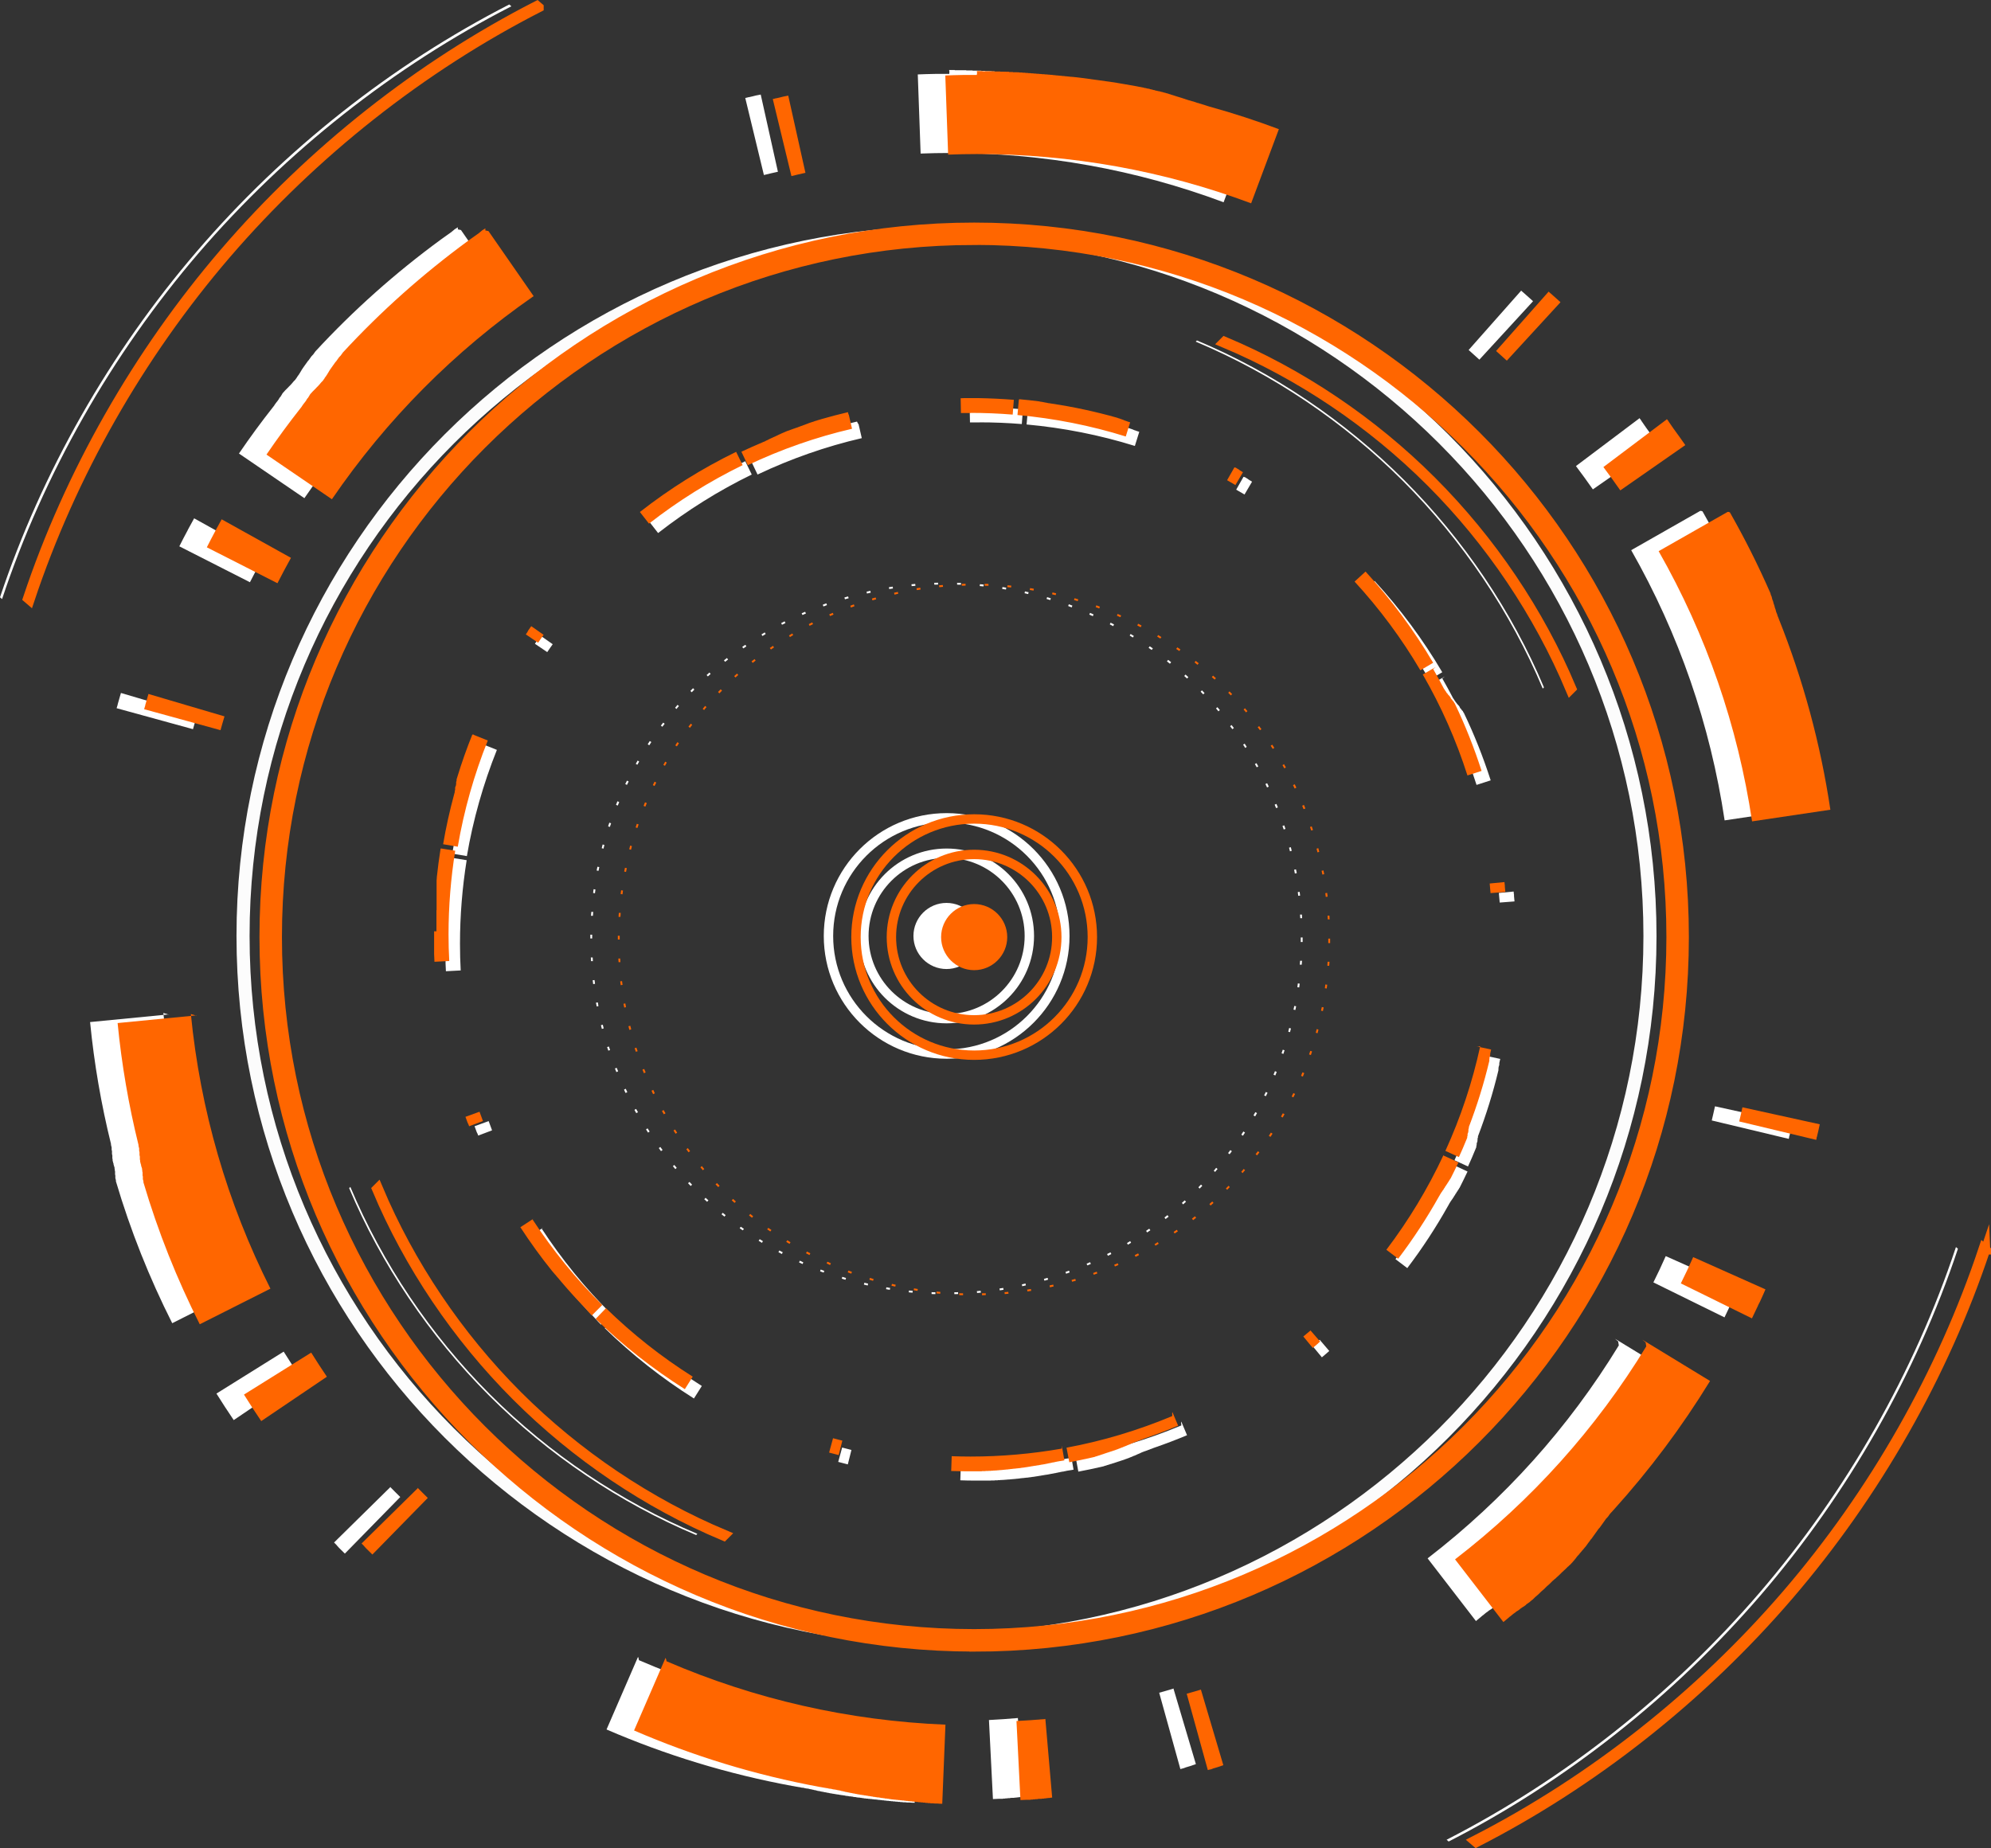
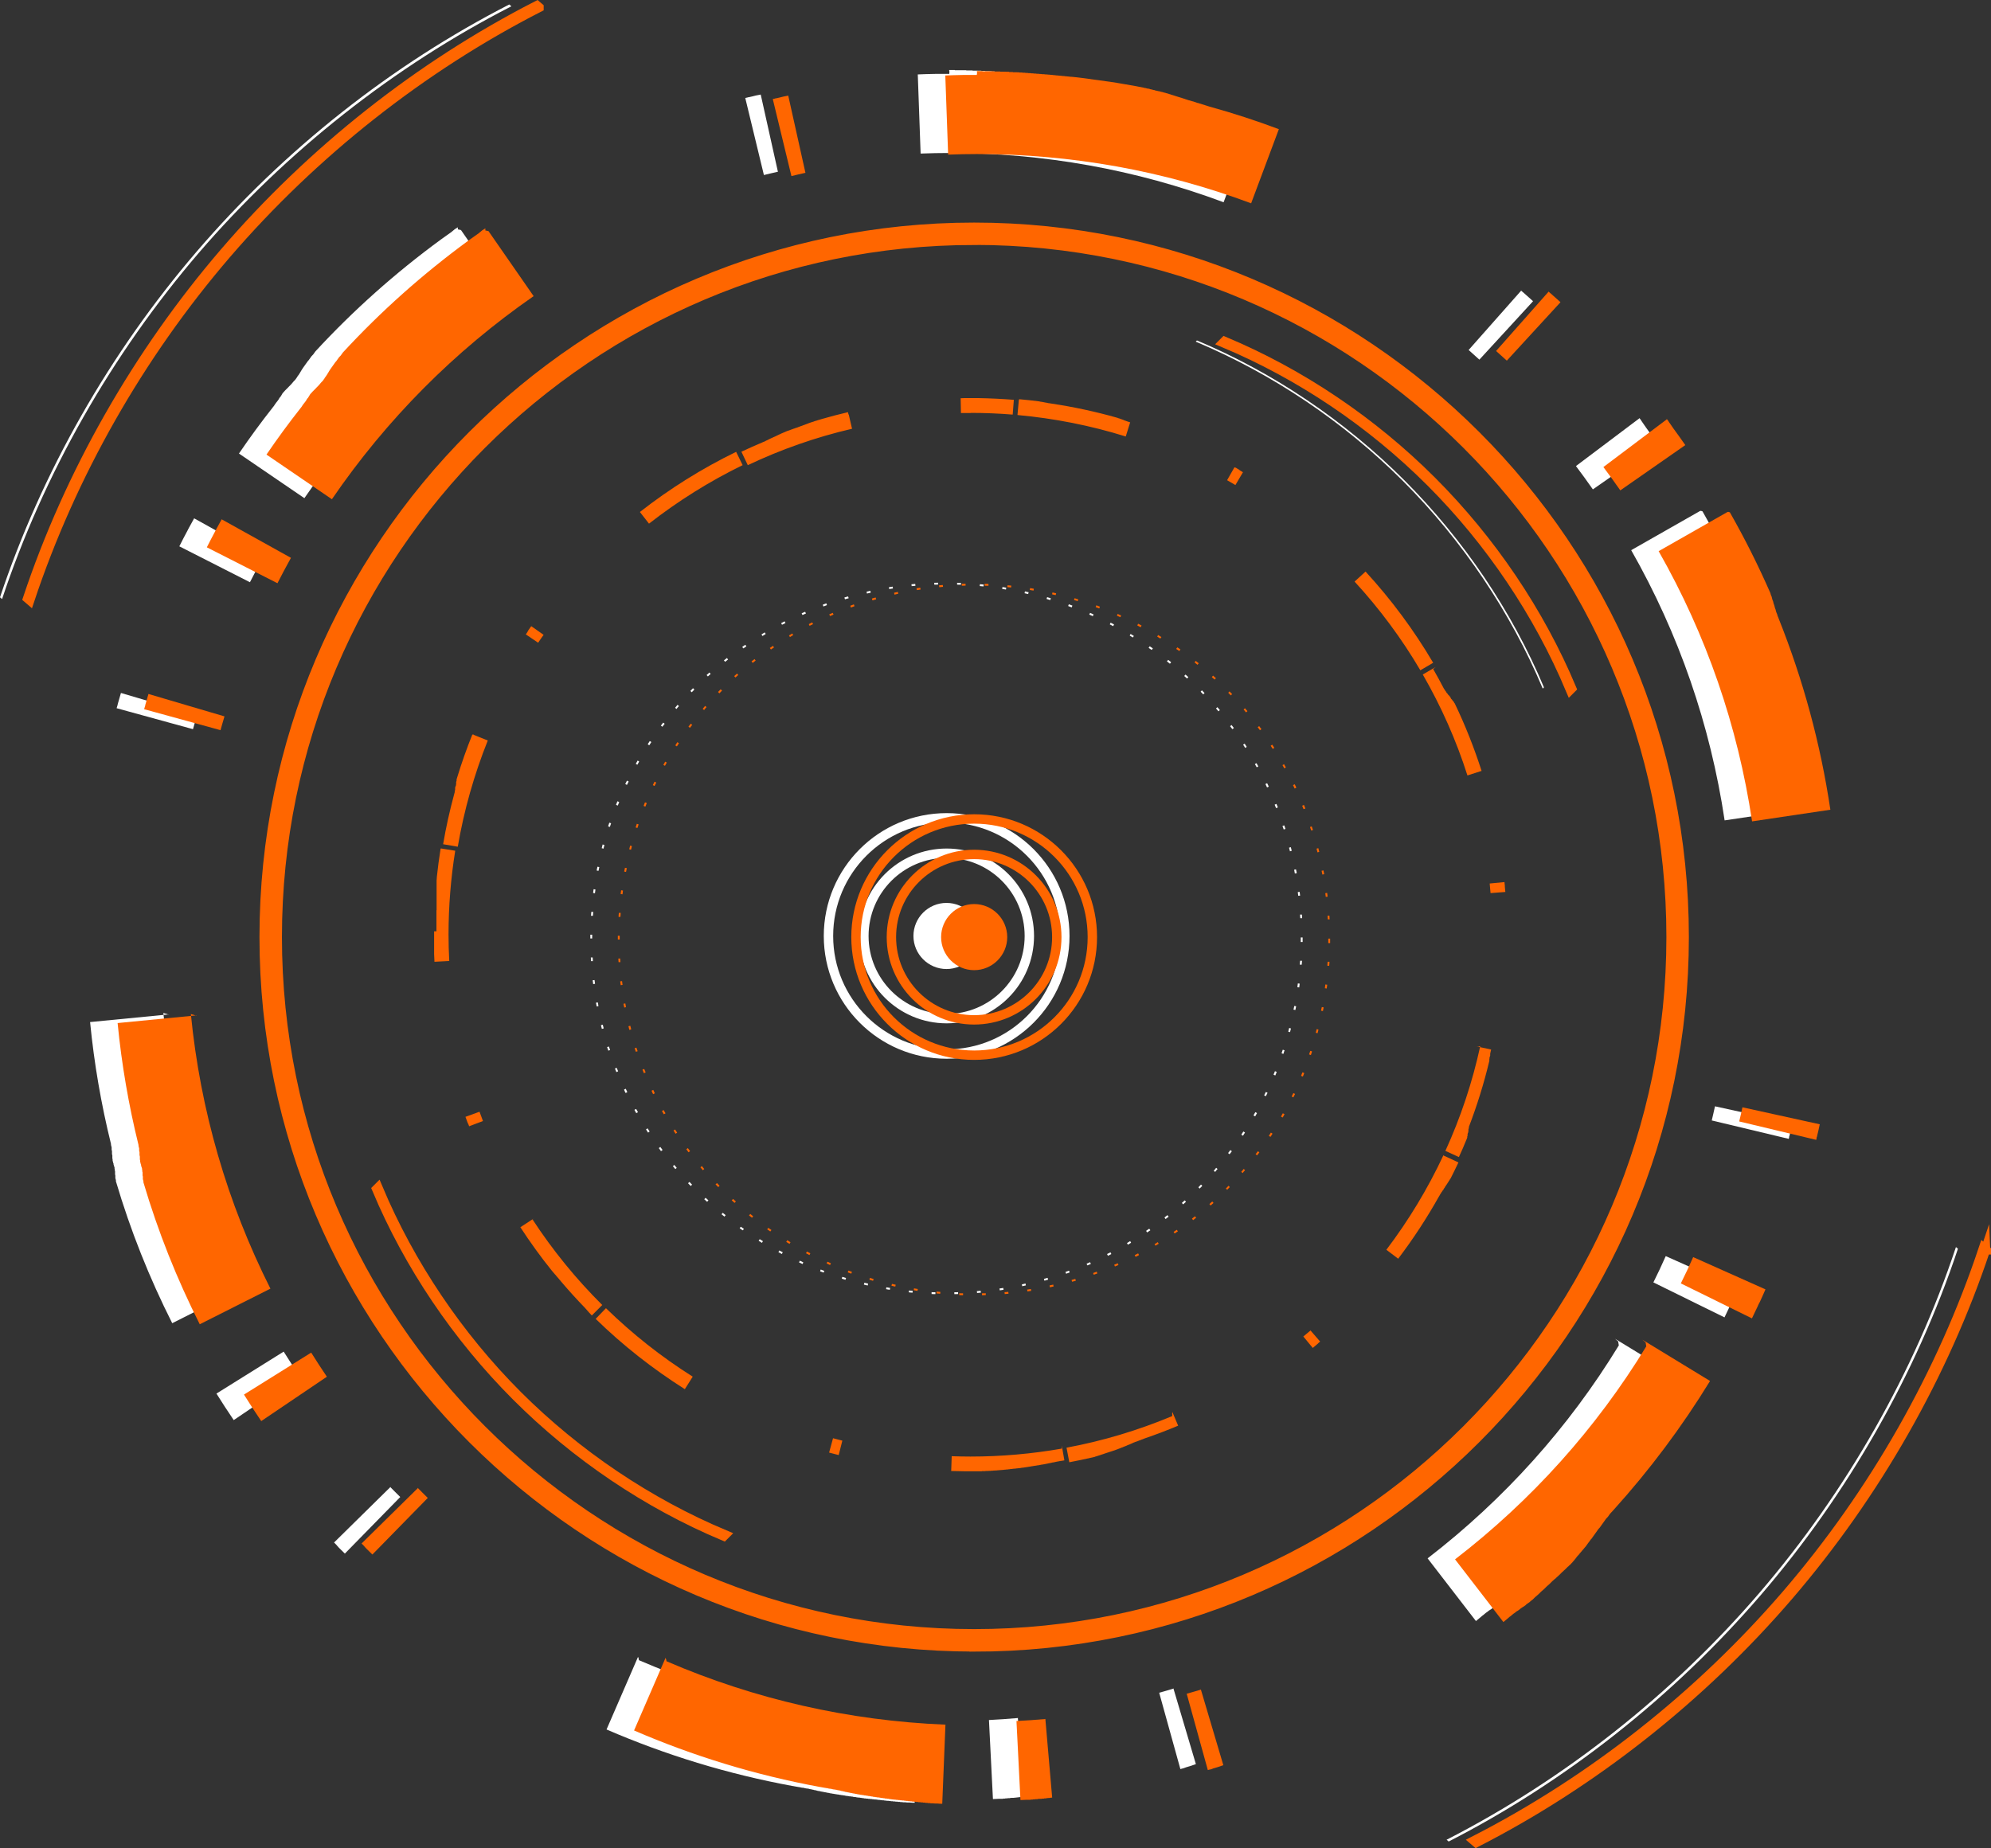
<svg xmlns="http://www.w3.org/2000/svg" id="uuid-998a9cb4-8382-4846-a033-cc12076b215e" viewBox="0 0 280 259.97">
  <rect x="0" y="0" width="280" height="259.97" fill="#333333" stroke="none" />
  <defs>
    <clipPath id="uuid-2843f45a-1d36-439d-bd15-1138b39237ef">
      <rect width="280" height="259.97" style="fill:none;" />
    </clipPath>
    <clipPath id="uuid-3b2b4f3a-d981-46b2-8a1f-85119ac4d401">
      <rect x="61" y="56" width="152" height="152.28" style="fill:none;" />
    </clipPath>
  </defs>
  <g id="uuid-f84ceed1-af0d-4250-ae52-4ac3856950f4">
    <g style="clip-path:url(#uuid-2843f45a-1d36-439d-bd15-1138b39237ef);">
      <g>
-         <path d="M133.11,231.51c-55.05,0-99.85-44.79-99.85-99.85S78.06,31.82,133.11,31.82s99.85,44.79,99.85,99.85-44.79,99.85-99.85,99.85h0Zm0-197.87c-54.05,0-98.01,43.97-98.01,98.01s43.96,98.01,98.01,98.01,98.01-43.97,98.01-98.01-43.96-98.01-98.01-98.01Z" style="fill:#fcfcfc;" />
        <path d="M116.51,131.66c0-9.18,7.44-16.62,16.62-16.62s16.62,7.44,16.62,16.62-7.44,16.61-16.62,16.61-16.62-7.44-16.62-16.61h0Z" style="fill:none; stroke:#fff; stroke-miterlimit:10; stroke-width:1.32px;" />
        <path d="M121.49,131.66c0-6.43,5.21-11.64,11.64-11.64s11.63,5.21,11.63,11.64-5.21,11.63-11.63,11.63-11.64-5.21-11.64-11.63Z" style="fill:none; stroke:#fff; stroke-miterlimit:10; stroke-width:1.32px;" />
        <path d="M128.46,131.66c0-2.57,2.09-4.65,4.65-4.65s4.65,2.09,4.65,4.65-2.09,4.65-4.65,4.65-4.65-2.09-4.65-4.65Z" style="fill:#fff;" />
        <path d="M134.21,182.04v-.26c.17,0,.34,0,.53-.01v.26c-.17,0-.34,0-.53,.01Zm-2.67,0c-.18,0-.36,0-.53-.01v-.26c.18,0,.37,.01,.54,.01v.26h-.01Zm5.87-.16l-.03-.26c.17-.01,.36-.03,.53-.05l.03,.26c-.17,.01-.36,.04-.53,.05Zm-9.08-.04c-.17-.01-.36-.04-.53-.05l.03-.26c.17,.01,.36,.04,.53,.05l-.03,.26Zm12.27-.33l-.04-.26c.17-.03,.36-.05,.53-.08l.04,.26c-.17,.03-.36,.05-.53,.08Zm-15.46-.08c-.17-.03-.36-.05-.53-.09l.04-.26c.17,.03,.34,.05,.53,.09l-.04,.26Zm18.62-.5l-.05-.26c.17-.04,.34-.08,.51-.12l.05,.26c-.17,.04-.34,.08-.53,.12h.01Zm-21.76-.11c-.17-.04-.34-.08-.51-.12l.07-.26c.17,.04,.34,.08,.52,.12l-.05,.26h-.01Zm24.88-.67l-.07-.25c.17-.05,.34-.09,.51-.15l.08,.25c-.17,.05-.34,.11-.52,.15h-.01Zm-27.99-.13c-.17-.05-.34-.11-.51-.16l.08-.25c.17,.05,.34,.1,.52,.16l-.08,.25Zm31.04-.85l-.09-.25c.17-.05,.33-.12,.5-.18l.09,.25c-.17,.07-.33,.12-.5,.18Zm-34.1-.16c-.17-.07-.33-.12-.5-.18l.09-.25c.17,.07,.33,.12,.5,.19l-.09,.25Zm37.09-1.01l-.11-.24c.16-.07,.33-.15,.49-.21l.11,.24c-.16,.07-.33,.15-.49,.21Zm-40.06-.2c-.16-.07-.33-.15-.49-.22l.11-.24c.16,.08,.33,.15,.49,.23l-.1,.24Zm42.95-1.16l-.12-.24c.16-.08,.32-.16,.48-.24l.12,.24c-.16,.08-.32,.16-.48,.25h0Zm-45.86-.25c-.16-.08-.32-.17-.48-.25l.13-.24c.16,.08,.32,.17,.48,.25l-.12,.24h-.01Zm48.67-1.31l-.13-.22c.16-.09,.3-.19,.45-.28l.13,.23c-.16,.09-.3,.18-.46,.28h.01Zm-51.47-.26c-.16-.09-.3-.18-.46-.28l.15-.23c.14,.09,.3,.19,.45,.28l-.13,.23Zm54.17-1.46l-.14-.22c.14-.11,.29-.2,.44-.3l.16,.21c-.14,.11-.29,.2-.44,.3h-.01Zm-56.86-.29c-.15-.1-.29-.21-.44-.3l.16-.21c.15,.11,.29,.21,.44,.3l-.16,.21Zm59.46-1.6l-.16-.21c.15-.11,.28-.22,.42-.33l.17,.21c-.14,.11-.28,.23-.42,.33h-.01Zm-62.03-.33c-.15-.11-.28-.22-.42-.33l.17-.21c.13,.11,.28,.22,.41,.33l-.17,.21h.01Zm64.49-1.73l-.17-.2c.13-.12,.26-.24,.4-.36l.18,.2c-.13,.12-.26,.24-.4,.36h-.01Zm-66.94-.36l-.4-.36,.19-.2,.4,.36-.19,.2Zm69.27-1.85l-.18-.19c.12-.13,.25-.25,.37-.38l.18,.18c-.12,.13-.25,.25-.37,.38Zm-71.58-.38c-.12-.13-.25-.25-.37-.38l.2-.18c.12,.13,.25,.25,.37,.38l-.19,.18h-.01Zm73.76-1.97l-.2-.17c.12-.13,.24-.26,.34-.41l.2,.17c-.12,.13-.24,.26-.34,.41Zm-75.92-.4c-.12-.13-.22-.28-.34-.41l.2-.17c.12,.13,.22,.28,.34,.41l-.2,.17Zm77.95-2.09l-.21-.16c.11-.15,.21-.28,.32-.42l.21,.16c-.11,.15-.21,.29-.32,.42Zm-79.95-.42c-.11-.15-.21-.29-.32-.44l.21-.16c.11,.15,.21,.29,.32,.42l-.21,.16h0Zm81.83-2.18l-.23-.15c.09-.15,.2-.29,.29-.45l.23,.15c-.09,.15-.2,.3-.29,.45Zm-83.66-.44c-.09-.15-.2-.3-.29-.45l.22-.15c.09,.15,.19,.3,.29,.45l-.22,.15Zm85.36-2.29l-.22-.13c.09-.16,.17-.3,.26-.46l.24,.13c-.09,.16-.17,.32-.26,.46h-.01Zm-87.02-.45c-.09-.16-.17-.3-.26-.46l.24-.13c.08,.16,.17,.3,.26,.46l-.24,.13Zm88.54-2.38l-.24-.12c.08-.16,.16-.32,.24-.48l.24,.12c-.08,.16-.16,.32-.24,.48Zm-90.04-.45c-.08-.16-.16-.32-.22-.48l.24-.12c.08,.16,.15,.32,.22,.48l-.24,.12Zm91.37-2.47l-.25-.11c.07-.16,.13-.33,.2-.49l.25,.1c-.07,.17-.13,.33-.2,.5h0Zm-92.67-.48c-.07-.17-.13-.33-.2-.5l.25-.09c.07,.17,.13,.33,.2,.49l-.25,.11Zm93.8-2.55l-.25-.09c.05-.17,.12-.34,.17-.5l.25,.08c-.05,.17-.12,.34-.17,.52Zm-94.93-.46c-.05-.17-.11-.34-.17-.5l.25-.08c.05,.17,.11,.34,.17,.5l-.25,.08Zm95.87-2.6l-.25-.07c.05-.17,.09-.34,.13-.52l.25,.07c-.04,.17-.09,.34-.13,.52Zm-96.78-.46c-.04-.17-.09-.34-.13-.52l.26-.07c.04,.17,.09,.34,.13,.52l-.25,.07h-.01Zm97.53-2.66l-.26-.05c.04-.17,.07-.34,.11-.52l.26,.05c-.04,.17-.07,.36-.11,.53h0Zm-98.25-.49c-.04-.17-.07-.34-.11-.53l.26-.05c.03,.17,.07,.34,.09,.53l-.26,.05h.01Zm98.79-2.68l-.26-.04c.03-.17,.05-.36,.07-.53l.26,.04c-.03,.17-.04,.36-.07,.53Zm-99.29-.48c-.03-.17-.04-.36-.07-.53l.26-.03c.03,.17,.04,.36,.07,.53l-.26,.04h0Zm99.64-2.72h-.26c0-.2,.03-.37,.04-.55h.26c0,.2-.03,.37-.04,.55Zm-99.94-.49c0-.17-.03-.36-.03-.53h.26c0,.16,.03,.34,.03,.52h-.26Zm100.07-2.7h-.26v-.64h.26v.65h0Zm-99.91-.5h-.26v-.53h.26v.54h0Zm99.58-2.83c0-.17-.03-.36-.03-.53h.26c0,.16,.03,.34,.03,.51h-.26Zm-99.48-.36h-.26c0-.2,.03-.37,.04-.55h.26c0,.2-.03,.37-.04,.55Zm99.2-2.8c-.03-.17-.04-.36-.07-.53l.26-.04c.03,.17,.04,.36,.07,.53l-.26,.03h0Zm-98.91-.37l-.26-.04c.03-.17,.04-.36,.07-.53l.26,.04c-.03,.17-.05,.36-.07,.53Zm98.43-2.78c-.03-.17-.07-.34-.1-.53l.26-.05c.04,.17,.07,.34,.11,.53l-.26,.05Zm-97.93-.37l-.26-.05c.04-.17,.07-.36,.11-.53l.26,.05c-.04,.17-.07,.34-.11,.53Zm97.24-2.75c-.04-.17-.09-.34-.13-.51l.25-.07c.04,.17,.09,.34,.13,.51l-.25,.07Zm-96.54-.37l-.25-.07c.04-.17,.09-.34,.13-.52l.25,.07c-.04,.17-.09,.34-.13,.52Zm95.66-2.7c-.05-.17-.11-.34-.17-.5l.25-.08c.05,.17,.11,.34,.17,.5l-.25,.08Zm-94.76-.36l-.25-.08c.05-.17,.12-.34,.17-.52l.25,.09c-.05,.17-.12,.34-.17,.5Zm93.69-2.64c-.07-.16-.13-.33-.2-.49l.25-.11c.07,.16,.13,.33,.2,.5l-.25,.09Zm-92.58-.36l-.25-.11c.07-.17,.13-.33,.2-.5l.25,.11c-.07,.16-.13,.33-.2,.49h0Zm91.31-2.55c-.08-.16-.15-.32-.23-.48l.24-.12c.08,.16,.16,.32,.23,.48l-.24,.12Zm-90.02-.36l-.24-.12c.08-.16,.16-.32,.24-.48l.24,.12c-.08,.16-.16,.32-.24,.48Zm88.57-2.47c-.08-.16-.17-.3-.26-.46l.22-.13c.09,.16,.17,.31,.26,.46l-.24,.13h.01Zm-87.09-.36l-.24-.13c.09-.16,.17-.32,.26-.46l.22,.13c-.09,.16-.17,.3-.26,.46h.01Zm85.46-2.38c-.09-.15-.18-.3-.29-.45l.22-.14c.09,.14,.2,.3,.29,.45l-.22,.15Zm-83.8-.36l-.22-.15c.09-.14,.2-.3,.29-.45l.22,.14c-.09,.15-.2,.29-.29,.45Zm82-2.27c-.11-.15-.21-.29-.32-.42l.21-.16c.11,.15,.21,.29,.32,.42l-.21,.16Zm-80.16-.34l-.21-.16c.11-.15,.21-.29,.32-.42l.21,.16c-.11,.14-.21,.28-.32,.42Zm78.2-2.17c-.12-.13-.22-.28-.34-.41l.2-.17c.12,.13,.23,.28,.34,.41l-.2,.17Zm-76.21-.33l-.2-.17c.12-.13,.24-.28,.34-.41l.2,.17c-.12,.13-.24,.26-.34,.41Zm74.08-2.05c-.12-.13-.25-.25-.37-.38l.18-.19c.12,.13,.25,.25,.37,.38l-.2,.19h.01Zm-71.94-.3l-.19-.19c.12-.13,.25-.25,.37-.38l.19,.19c-.12,.13-.25,.25-.37,.38Zm69.66-1.93c-.13-.12-.27-.24-.4-.36l.18-.2c.13,.12,.26,.24,.4,.36l-.18,.2Zm-67.38-.29l-.19-.2,.4-.36,.17,.2-.4,.36h.01Zm64.96-1.8c-.13-.11-.28-.22-.41-.33l.17-.21c.15,.11,.28,.22,.42,.33l-.17,.21h-.01Zm-62.54-.26l-.17-.21c.14-.11,.28-.22,.42-.33l.16,.21c-.15,.11-.28,.22-.42,.33h.01Zm59.99-1.67c-.15-.11-.29-.21-.44-.3l.16-.22c.15,.11,.29,.21,.44,.3l-.16,.21h0Zm-57.43-.22l-.16-.21c.14-.11,.29-.2,.44-.3l.14,.22c-.14,.11-.29,.2-.44,.3h.01Zm54.78-1.53c-.14-.09-.3-.19-.45-.28l.13-.22c.16,.09,.3,.19,.46,.28l-.15,.22Zm-52.1-.22l-.13-.22c.14-.09,.3-.19,.46-.28l.13,.22c-.16,.09-.3,.19-.45,.28h-.01Zm49.33-1.38c-.16-.08-.32-.17-.48-.25l.12-.24c.16,.08,.32,.17,.48,.25l-.12,.24Zm-46.57-.19l-.12-.24c.16-.08,.32-.16,.48-.25l.12,.24c-.16,.08-.32,.16-.48,.24h0Zm43.7-1.22c-.16-.08-.33-.15-.49-.22l.11-.24c.16,.07,.33,.15,.49,.22l-.1,.24Zm-40.83-.16l-.11-.24c.16-.07,.33-.15,.49-.21l.11,.24c-.16,.07-.33,.15-.49,.21Zm37.87-1.07c-.17-.07-.33-.12-.5-.19l.09-.25c.17,.07,.33,.12,.5,.19l-.09,.25Zm-34.92-.13l-.09-.25c.17-.07,.33-.12,.5-.19l.09,.25c-.17,.07-.33,.12-.5,.19Zm31.89-.9c-.17-.05-.34-.11-.51-.16l.08-.25,.52,.16-.08,.25Zm-28.86-.11l-.08-.25c.17-.05,.34-.11,.52-.15l.08,.25c-.17,.05-.34,.09-.52,.15Zm25.78-.73c-.17-.04-.34-.08-.52-.12l.05-.26,.52,.12-.07,.26h.01Zm-22.69-.08l-.05-.26c.17-.04,.34-.08,.53-.12l.05,.26-.52,.12h-.01Zm19.55-.56c-.17-.03-.34-.05-.53-.09l.04-.26c.17,.03,.36,.05,.53,.09l-.04,.26Zm-16.42-.07l-.04-.26c.17-.03,.36-.05,.53-.08l.04,.26c-.17,.03-.36,.05-.53,.08Zm13.26-.37c-.17-.01-.36-.04-.53-.05l.03-.26c.17,.01,.36,.04,.53,.05l-.03,.26Zm-10.1-.04l-.03-.26c.17-.01,.36-.04,.53-.05l.03,.26c-.17,.01-.36,.03-.53,.05Zm6.92-.2c-.17,0-.36-.01-.53-.01v-.26c.18,0,.37,0,.54,.01v.26h-.01Zm-3.74-.01v-.26c.17,0,.34,0,.53-.01v.26c-.17,0-.34,0-.53,.01Z" style="fill:#fff;" />
        <path d="M216.96,96.86c-4.51-10.74-11.28-20.81-19.63-29.17-8.36-8.36-18.43-15.13-29.17-19.63l.17-.17c10.72,4.5,20.8,11.29,29.15,19.65,8.36,8.36,15.15,18.43,19.65,29.15l-.17,.17Z" style="fill:#fff;" />
-         <path d="M97.9,215.93c-10.72-4.5-20.8-11.29-29.15-19.65-8.36-8.36-15.15-18.43-19.65-29.15l.17-.17c4.51,10.74,11.28,20.81,19.63,29.17,8.36,8.36,18.42,15.12,29.17,19.63l-.17,.17Z" style="fill:#fff;" />
        <path d="M71.91,.89c-16.51,8.45-31.69,20.43-43.96,34.69C15.71,49.86,6.15,66.66,.29,84.27l-.29-.25c5.86-17.56,15.42-34.38,27.69-48.67C39.95,21.06,55.15,9.07,71.62,.63l.29,.25Z" style="fill:#fff;" />
        <path d="M275.35,175.66c-5.86,17.57-15.42,34.38-27.69,48.67-12.27,14.28-27.46,26.28-43.93,34.71l-.29-.25c16.51-8.45,31.69-20.43,43.96-34.69,12.26-14.27,21.82-31.08,27.67-48.68l.29,.25h-.01Z" style="fill:#fff;" />
        <path d="M133.5,10.39h-1.92s-.09,.01-.13,.01h-.13c-.75,.01-1.49,.04-2.25,.07l.4,11.13c1.35-.05,2.71-.08,4.06-.08V10.39h-.03Zm-26.52,2.91c-.15,.03-.29,.07-.44,.09h-.05l-.05,.03h-.08c-.36,.09-.73,.19-1.08,.26h-.08l-.05,.03h-.05l-.05,.03h-.08s-.11,.04-.16,.05l2.62,10.83c.66-.16,1.31-.32,1.97-.46l-2.42-10.87h.01Zm-42.59,18.68h-.01l-.05,.04h-.03l-.05,.05h-.03l-.05,.05h-.03l-.05,.05h-.03l-.05,.05h-.03l-.05,.05h-.01l-.05,.05h-.01l-.05,.05h-.01l-.05,.05h-.01l-.05,.05h-.01l-.05,.05h-.01l-.05,.05h-.01l-.05,.05-.07,.05-.07,.05-.07,.05-.07,.05-.07,.05-.07,.05-.07,.05-.07,.05-.07,.05s-.04,.04-.07,.05l-.07,.05-.28,.2-.07,.05-.07,.05s-.04,.04-.07,.05l-.07,.05s-.04,.04-.07,.05l-.07,.05-.07,.05c-6.37,4.67-12.28,9.93-17.62,15.72l-.05,.07-.05,.07s-.04,.04-.05,.07l-.05,.07-.05,.07-.05,.07c-.08,.09-.16,.17-.24,.25l-.05,.07-.05,.07-.05,.07-.05,.07s-.04,.04-.05,.07l-.05,.07-.05,.07-.05,.07-.12,.13-.05,.07-.05,.07-.05,.07-.05,.07-.05,.07-.05,.07-.05,.07s-.04,.05-.05,.07l-.05,.07-.05,.07s-.04,.04-.05,.07l-.05,.07-.05,.07-.05,.07-.04,.07h-.01l-.04,.07s-.03,.05-.04,.07h-.01l-.04,.07-.04,.07-.04,.07-.04,.07h-.01l-.04,.07-.04,.07-.04,.07s-.03,.05-.04,.07h-.01l-.04,.07h-.01l-.04,.07v.03l-.05,.05h-.01l-.04,.07h-.01l-.04,.07h-.01l-.04,.07h-.01l-.04,.07v.03l-.05,.04v.03l-.05,.04v.03l-.05,.04v.03l-.05,.04v.03l-.05,.04v.03l-.05,.04-.03,.03-.04,.04-.03,.03-.04,.04-.03,.03-.03,.04-.03,.03-.03,.04-.03,.03-.03,.04-.03,.04-.03,.04-.03,.03-.03,.03-.03,.03-.03,.04-.03,.03-.03,.04-.03,.03-.04,.04-.03,.03-.04,.04-.03,.03-.04,.04-.03,.03-.04,.04-.03,.03-.03,.04-.03,.03-.03,.03-.04,.04-.03,.03-.04,.04-.03,.03-.04,.04-.03,.03-.04,.04-.03,.03-.04,.04-.03,.03-.03,.03-.04,.04-.03,.03-.03,.04-.03,.03-.03,.04-.03,.03-.03,.03-.03,.04-.03,.03-.04,.04h-.01l-.04,.07h-.01l-.04,.07h-.01l-.04,.07v.03l-.05,.05v.03l-.05,.05v.03l-.05,.05v.03l-.05,.05v.03s-.08,.07-.11,.11l-.05,.07-.04,.07-.04,.07s-.03,.05-.04,.07l-.05,.07-.05,.07-.05,.07c-.07,.09-.13,.17-.2,.25l-.05,.07s-.04,.05-.05,.07l-.05,.07-.05,.07s-.04,.05-.05,.08l-.05,.08s-.08,.09-.12,.15c-1.68,2.13-3.28,4.31-4.81,6.56l9.2,6.28c7.67-11.21,17.21-20.82,28.37-28.57l-6.35-9.15-.44-.09ZM27.32,72.88c-.24,.42-.46,.83-.69,1.26l-.03,.04s-.03,.05-.03,.07v.03l-.03,.03-.03,.04v.03l-.04,.04-.03,.07-.03,.07c-.41,.77-.81,1.52-1.19,2.29l9.93,5.05c.61-1.19,1.24-2.39,1.9-3.57l-9.73-5.41h-.03Zm-10.31,24.59c-.16,.53-.3,1.07-.46,1.6v.07h-.01v.05l-.03,.03v.03c-.04,.12-.08,.24-.11,.37l10.74,2.95c.19-.65,.36-1.29,.56-1.94l-10.68-3.15Zm6.74,45.22l-11.08,1.08c.57,5.84,1.56,11.57,2.94,17.15v.12c.03,.13,.05,.25,.09,.37v.33s.03,.12,.05,.18v.42l.04,.15v.04h.01v.41s.01,.07,.03,.09v.08h.01v.2l.03,.03v.07l.03,.03v.12h.03v.08h.03v.07h.01v.12l.03,.03v.08l.03,.03v.07h.03v.07s.04,.09,.05,.13v.2h.03v.2l.04,.12v.44l.04,.16v.36c.03,.09,.05,.2,.08,.29v.16c2.05,6.94,4.72,13.62,7.92,19.96l9.94-5.01c-6.09-12.11-9.86-25.11-11.19-38.63l.79,.24Zm16.14,47.44l-9.45,5.9c.79,1.26,1.6,2.51,2.43,3.73l9.23-6.24c-.75-1.11-1.49-2.25-2.21-3.4h0Zm15.02,19.04l-7.93,7.81c.09,.09,.2,.2,.29,.29l.05,.05,.04,.05,.04,.05s.03,.03,.04,.05c0,0,.07,.07,.09,.09,0,0,.07,.07,.09,.11l.09,.09c.26,.26,.53,.53,.79,.78l7.79-7.96c-.48-.48-.97-.95-1.43-1.43h.04Zm34.82,23.89l-4.43,10.22c8.28,3.58,17.04,6.27,26.15,7.95h.04c.16,.04,.32,.07,.48,.09,.16,.03,.32,.05,.48,.08h.09l.04,.03c.12,.03,.22,.04,.34,.05h.09l.03,.03h.09l.04,.03h.05c.11,.03,.2,.04,.31,.05h.09l.04,.03h.11l.03,.03h.05l.16,.04h.1l.03,.03h.11l.03,.03h.11l.03,.03h.01l.12,.03h.12v.03h.13v.03h.13v.03s.11,.01,.16,.03h.11l.03,.03h.11l.03,.03h.11l.03,.03h.12l.03,.03h.13l.03,.03h.12l.03,.03h.13l.03,.03h.13l.03,.03h.13v.03h.16l.03,.03h.07l.09,.03h.14v.03h.15l.04,.03h.11s.09,.03,.15,.03h.13v.03h.16l.03,.03h.16l.09,.03h.13v.03h.16l.03,.03h.16l.09,.03h.15l.04,.03h.14l.04,.03h.01l.18,.03h.15l.04,.03h.15l.04,.03h.05s.07,.01,.09,.01h.14l.04,.03h.16l.04,.03h.05s.12,.03,.18,.03h.16l.03,.03h.16l.03,.03h.07s.07,.01,.09,.01h.19v.03h.2l.03,.03h.16l.04,.03h.18v.03h.2s.09,.03,.14,.03h.2l.04,.03h.2l.15,.03h.2l.03,.03h.16s.13,.03,.18,.03h.24v.03h.2l.09,.03h.24v.03h.25l.05,.03h.25l.03,.03h.26l.04,.03h.28l.03,.03h.28v.03h.3l.03,.03h.3l.03,.03h.3l.03,.03h.32l.03,.03h.24s.12,.01,.17,.03h.32c.11,.03,.21,.03,.3,.03h.28c.12,.01,.24,.03,.36,.03h.18s.12,0,.17,.01l.45-11.13c-13.6-.56-26.8-3.56-39.23-8.93l-.04-.24Zm53.4,8.61c-1.34,.12-2.7,.21-4.05,.28l.56,11.12c.28-.01,.56-.03,.83-.04h.57l.05-.03h.26l.05-.03h.23l.13-.03h.29v-.03h.07s.09,0,.13-.01h.36l.08-.03h.25l.03-.03h.22l.03-.03h.2l.05-.03h.22l.13-.03c.09,0,.18-.01,.28-.03l-.96-11.09h-.01Zm21.83-4.12c-.65,.2-1.29,.38-1.94,.56l2.98,10.74c.13-.04,.26-.08,.4-.11h.07v-.03h.07l.03-.03h.03l.05-.03h.07v-.03l.15-.04c.18-.05,.36-.11,.53-.16l.12-.04h.05v-.03h.08l.03-.03h.03l.05-.03h.07v-.03h.08v-.03h.07l.2-.08-3.17-10.68v.05Zm62.7-48.3c-7.07,11.58-16.13,21.66-26.89,29.96l6.8,8.82,.05-.05h.01l.05-.05h.01s.03-.04,.05-.05h.01l.05-.05h.01l.05-.05h.01l.05-.05h.01l.05-.05h.01l.05-.05h.01l.05-.05h.01l.05-.05h.01l.05-.05h.01l.05-.05h.01l.05-.05,.05-.05h.01l.05-.05h.01l.05-.05h.03l.05-.05h.01l.05-.05h.01l.05-.05h.01l.05-.05h.01l.05-.05h.01l.05-.05h.01l.05-.05h.01l.05-.05h.03l.04-.05h.03l.04-.05h.03l.04-.05h.03l.04-.05h.01l.05-.05h.01l.05-.05h.03l.05-.05h.03l.05-.05h.03l.05-.05h.03l.05-.05h.01l.05-.05h.03l.04-.05,.03-.03,.04-.04h.03l.04-.05h.01l.05-.05h.03s.03-.04,.05-.05h.03l.04-.05h.03l.05-.05h.03l.05-.05h.03s.03-.04,.05-.05h.03l.05-.05h.01l.05-.05h.03l.04-.05h.03l.04-.05,.03-.03,.04-.04,.03-.03,.04-.04h.03l.05-.05h.03l.04-.05h.03l.04-.05h.03l.04-.05h.03l.04-.05h.03l.04-.05,.03-.03,.04-.03,.03-.03,.04-.03,.04-.03,.04-.03,.03-.03,.04-.03,.03-.03,.04-.03h.03l.04-.05,.03-.03,.04-.04,.03-.03,.04-.04,.03-.03,.04-.04,.03-.03,.04-.04,.03-.03,.04-.03,.03-.03,.04-.03,.04-.03,.03-.03,.04-.03,.03-.03,.04-.03,.03-.03,.03-.03,.04-.03,.03-.03,.04-.03,.03-.03,.04-.04,.03-.03,.04-.04,.03-.03,.04-.04,.03-.03,.04-.04,.03-.03,.04-.04,.03-.03,.04-.03,.03-.03,.04-.03,.03-.03,.04-.03,.03-.03,.04-.03,.03-.03,.04-.03,.03-.03,.04-.03,.03-.03,.04-.04,.03-.03,.04-.04,.03-.03,.04-.04,.03-.03,.04-.04,.03-.03,.04-.04,.03-.03,.03-.03,.04-.03,.03-.03,.04-.03,.03-.03,.04-.03,.03-.03,.04-.03,.03-.03,.03-.03,.04-.03,.03-.03,.04-.04,.03-.03,.04-.04,.03-.03,.04-.04,.03-.03,.04-.04,.03-.03,.04-.04,.03-.03,.04-.04,.03-.03,.04-.03,.03-.03,.04-.03,.03-.03,.04-.03,.03-.03,.04-.04h.01l.04-.05h.03l.04-.05h.03l.04-.05,.03-.03,.04-.04,.03-.03,.04-.04,.03-.03,.04-.04h.03l.04-.05,.03-.03,.04-.03,.03-.03,.04-.04,.03-.03,.04-.03,.03-.03,.04-.04,.03-.03,.04-.04,.03-.03,.04-.04,.03-.03,.04-.04,.03-.03,.04-.04,.03-.03,.04-.04,.03-.03,.04-.04h.03l.04-.05,.03-.03,.03-.03,.03-.03,.03-.03,.03-.03,.04-.03,.03-.03,.04-.03,.03-.03,.04-.04,.03-.03,.04-.04,.03-.03,.04-.04,.03-.03,.04-.04,.03-.03,.04-.04,.03-.03,.04-.04h.03l.04-.05,.03-.03,.04-.04,.03-.03,.04-.03,.03-.03,.04-.03,.03-.03,.04-.04h.01l.05-.07h.01l.04-.05,.03-.03,.04-.04h.01l.04-.07h.03l.04-.07h.01l.04-.07h.03l.04-.07h.01s.03-.04,.04-.05h.01l.04-.07h.01l.04-.05h.01l.04-.07h.01s.03-.04,.05-.07h.01s.03-.04,.05-.07h.01l.04-.07h.01l.04-.07h.01l.04-.07h.01l.05-.07h.01l.05-.07h.01l.04-.05h.01l.04-.05,.03-.03,.04-.04h.01l.04-.07h.01l.04-.07h.01l.05-.07h.01l.05-.07h.01l.05-.07h.01l.05-.07h.01l.05-.07h.01l.05-.07,.05-.07h.01l.04-.05h.01l.05-.05,.05-.07,.05-.07h.01l.05-.07h.01l.05-.07h.01l.05-.07h.01l.05-.07h.01l.05-.07,.05-.07,.05-.07,.05-.07,.05-.07,.05-.07,.05-.07,.05-.07h.01l.05-.07,.05-.07,.05-.07,.05-.07,.05-.07,.05-.07,.05-.05,.05-.05,.05-.07,.05-.07,.05-.07,.05-.07,.05-.07,.05-.07s.04-.04,.05-.07l.05-.07,.05-.07,.05-.07,.05-.07,.05-.07,.05-.07,.05-.07,.05-.07,.05-.07,.05-.07,.05-.07,.05-.07,.05-.07s.12-.13,.17-.18l.05-.07,.05-.07,.05-.07s.04-.04,.05-.07l.05-.07,.05-.07,.05-.07,.05-.07,.05-.07,.05-.07,.05-.07s.04-.04,.05-.07l.05-.07s.04-.04,.05-.07l.05-.07,.05-.07s.04-.04,.05-.07l.05-.07c.08-.08,.16-.17,.24-.25l.05-.07,.05-.07,.05-.07s.04-.04,.05-.07l.05-.07,.05-.07c.17-.2,.36-.38,.53-.58,5.05-5.59,9.59-11.65,13.54-18.11l-9.51-5.8,.45,.38Zm6.58-12.52c-.54,1.23-1.12,2.46-1.72,3.66l10,4.92c.25-.52,.5-1.03,.74-1.55v-.04h.03l.03-.08v-.05h.03l.03-.08v-.05l.03-.03,.03-.05v-.03l.03-.03v-.03l.03-.04v-.03l.03-.03,.03-.04v-.03l.03-.04,.03-.07,.03-.05,.03-.07,.03-.07c.24-.53,.49-1.06,.71-1.59l-10.17-4.54h.04Zm6.94-21.09c-.15,.66-.29,1.32-.45,1.97l10.83,2.59,.05-.2v-.07h.01v-.09l.03-.03c.15-.6,.28-1.19,.41-1.8l-10.88-2.39h0Zm-2.1-83.76l-9.68,5.51c6.72,11.81,11.13,24.59,13.14,38.01l11.01-1.64c-1.39-9.33-3.85-18.32-7.24-26.84l-.03-.08-.03-.08c-.04-.11-.08-.21-.13-.32v-.04h-.01v-.04h-.01v-.04h-.01v-.04h-.01l-.16-.4v-.04h-.01v-.04h-.01v-.04h-.01v-.04h-.01v-.04h-.01v-.04h-.01v-.04h-.01v-.04h-.01c-.03-.08-.07-.16-.09-.24v-.04h-.01v-.04h-.01v-.04h-.01v-.04h-.01v-.04h-.01v-.04h-.01v-.04h-.01v-.04h-.01v-.04h-.01c-.03-.07-.05-.13-.08-.2v-.04h-.01v-.04h-.01v-.04h-.01v-.04h-.01v-.04h-.01v-.04h-.01v-.04h-.01v-.05l-.03-.03v-.07h-.03v-.05h-.01s-.04-.09-.05-.13v-.04h-.01v-.04h-.01v-.04h-.01v-.04h-.01v-.04h-.01v-.04h-.01v-.04h-.01v-.04h-.01v-.04h-.01v-.04h-.01c-.04-.09-.07-.17-.11-.25v-.04h-.01v-.04h-.01v-.04h-.01v-.04h-.01v-.04h-.01v-.04h-.01c-1.71-3.9-3.6-7.67-5.69-11.34l-.22-.07Zm-8.55-13.02l-8.9,6.7c.81,1.07,1.61,2.18,2.38,3.28l9.14-6.37c-.5-.73-1.03-1.45-1.55-2.17,0,0-.05-.08-.08-.11l-.05-.07-.03-.04-.04-.07-.08-.11-.03-.04-.05-.07s-.05-.08-.07-.11l-.08-.11-.05-.08-.03-.04s-.05-.08-.08-.11l-.05-.08-.03-.04s-.03-.05-.04-.07l-.03-.04s-.03-.05-.05-.08c0,0-.09-.12-.15-.19l-.07-.03Zm-16.61-17.97l-7.38,8.34c.5,.45,1.01,.9,1.51,1.36l7.54-8.21h-.01v-.03c-.46-.42-.93-.83-1.39-1.24h-.01l-.04-.04-.04-.03s-.1-.09-.16-.15h-.01ZM133.5,10.39v11.13c13.27,0,26.26,2.33,38.58,6.93l3.9-10.43c-3.17-1.19-6.41-2.25-9.71-3.16h-.04l-.04-.03h-.04s-.13-.05-.2-.07h-.05l-.03-.03h-.05l-.03-.03h-.04s-.08-.04-.12-.04h-.04l-.03-.03h-.05l-.04-.03h-.04s-.13-.05-.2-.07h-.05l-.04-.03h-.05l-.04-.03s-.13-.04-.2-.05h-.04l-.03-.03h-.05l-.03-.03h-.05l-.12-.04h-.08v-.03h-.08v-.03h-.08v-.03h-.05s-.07-.03-.1-.04h-.05l-.03-.03h-.05l-.03-.03h-.05s-.11-.04-.16-.05h-.08v-.03h-.08v-.03h-.09l-.11-.05h-.08l-.03-.03h-.07l-.03-.03h-.07l-.03-.03h-.04l-.04-.03h-.07v-.03h-.09v-.03h-.09v-.03h-.09l-.04-.03h-.07v-.03h-.09l-.03-.03h-.07v-.03h-.09v-.03h-.07l-.04-.03h-.07l-.03-.03h-.07l-.03-.03h-.05s-.05-.03-.09-.04h-.05l-.03-.03h-.07l-.03-.03h-.07l-.03-.03h-.05s-.05-.03-.09-.04h-.05l-.03-.03h-.07l-.03-.03h-.05l-.04-.03h-.05l-.04-.03h-.07l-.03-.03h-.07l-.03-.03h-.07l-.03-.03h-.01l-.09-.03h-.05l-.04-.03h-.05l-.04-.03h-.05l-.04-.03-.13-.03h-.05l-.04-.03h-.05l-.04-.03h-.05s-.09-.03-.13-.04h-.09v-.03h-.09v-.03h-.05s-.09-.03-.13-.04h-.09v-.03h-.11l-.04-.03-.18-.04h-.09v-.03h-.09l-.19-.05h-.09v-.03h-.09l-.04-.03s-.09-.01-.13-.03h-.09v-.03h-.1l-.04-.03s-.09-.03-.13-.03h-.09v-.03h-.09l-.04-.03-.23-.05h-.09c-.09-.04-.18-.05-.28-.08h-.09c-.09-.04-.19-.05-.28-.08h-.05c-.12-.04-.24-.05-.37-.08h-.05c-.11-.03-.21-.05-.33-.07-.37-.07-.74-.13-1.12-.2-.15-.03-.28-.05-.42-.08h-.05l-.28-.05c-.66-.12-1.31-.22-1.97-.32-.12-.01-.25-.04-.37-.05-1.16-.17-2.33-.33-3.5-.48-.5-.07-1.02-.12-1.52-.17h-.09c-.13-.01-.25-.03-.38-.04-.09,0-.18-.03-.29-.03h-.09c-.09-.03-.18-.03-.29-.04h-.09c-.16-.03-.32-.04-.48-.05-.09,0-.18-.01-.29-.03h-.09l-.29-.04h-.09c-.09-.01-.19-.03-.29-.04h-.09l-.29-.03h-.09c-.09-.01-.19-.03-.29-.03h-.15s-.13-.03-.18-.03h-.24s-.13-.03-.18-.03h-.15c-.08-.01-.16-.03-.24-.03h-.2l-.18-.03h-.2l-.18-.03h-.2s-.13-.03-.18-.03h-.24l-.15-.03h-.25s-.09-.01-.15-.03h-.29l-.09-.03h-.38l-.05-.03h-.25s-.09-.01-.15-.01h-.45l-.03-.03h-.5l-.04-.03h-.45s-.07-.01-.09-.01h-.68v-.03h-.85l-.09-.03h-1.57v-.03h-.79l.04,.25Z" style="fill:#fff;" />
        <path d="M137,231.66c-55.05,0-99.85-44.79-99.85-99.85S81.95,31.97,137,31.97s99.85,44.79,99.85,99.85-44.79,99.85-99.85,99.85Zm0-197.86c-54.05,0-98.01,43.97-98.01,98.01s43.96,98.01,98.01,98.01,98.01-43.97,98.01-98.01-43.96-98.02-98.01-98.02h0Z" style="fill:#f60; stroke:#f60; stroke-miterlimit:10; stroke-width:1.32px;" />
        <path d="M120.38,131.82c0-9.17,7.44-16.62,16.62-16.62s16.62,7.44,16.62,16.62-7.44,16.61-16.62,16.61-16.62-7.44-16.62-16.61h0Z" style="fill:none; stroke:#f60; stroke-miterlimit:10; stroke-width:1.32px;" />
        <path d="M125.36,131.82c0-6.42,5.21-11.63,11.63-11.63s11.63,5.21,11.63,11.63-5.21,11.64-11.63,11.64-11.63-5.21-11.63-11.64Z" style="fill:none; stroke:#f60; stroke-miterlimit:10; stroke-width:1.32px;" />
        <path d="M132.35,131.82c0-2.56,2.09-4.65,4.65-4.65s4.65,2.09,4.65,4.65-2.09,4.65-4.65,4.65-4.65-2.09-4.65-4.65Z" style="fill:#f60;" />
        <path d="M138.1,182.19v-.26c.17,0,.34,0,.53-.01v.26c-.17,0-.34,0-.53,.01Zm-2.67,0c-.18,0-.36,0-.53-.01v-.26c.18,0,.37,.01,.54,.01v.26h-.01Zm5.87-.16l-.03-.26c.17-.01,.36-.03,.53-.05l.03,.26c-.17,.01-.36,.04-.53,.05Zm-9.08-.04c-.17-.01-.36-.04-.53-.05l.03-.26c.17,.01,.36,.04,.53,.05l-.03,.26Zm12.27-.33l-.04-.26c.17-.03,.36-.05,.53-.08l.04,.26c-.17,.03-.36,.05-.53,.08Zm-15.46-.08c-.17-.03-.36-.05-.53-.09l.04-.26c.17,.03,.34,.05,.53,.09l-.04,.26Zm18.62-.5l-.05-.26c.17-.04,.34-.08,.52-.12l.05,.26c-.17,.04-.34,.08-.53,.12h.01Zm-21.76-.1c-.17-.04-.34-.08-.52-.12l.07-.26c.17,.04,.34,.08,.52,.12l-.05,.26h-.01Zm24.88-.68l-.07-.25c.17-.05,.34-.09,.52-.15l.08,.25c-.17,.05-.34,.11-.52,.14h-.01Zm-27.99-.13l-.52-.16,.08-.25,.52,.16-.08,.25Zm31.04-.85l-.09-.25c.17-.05,.33-.12,.5-.19l.09,.25c-.17,.07-.33,.12-.5,.18Zm-34.1-.16c-.17-.07-.33-.12-.5-.18l.09-.25c.17,.07,.33,.12,.5,.18l-.09,.25Zm37.08-1.01l-.11-.24c.16-.07,.33-.15,.49-.21l.11,.24c-.16,.07-.33,.15-.49,.21Zm-40.06-.2c-.16-.07-.33-.15-.49-.23l.11-.24c.16,.08,.33,.15,.49,.22l-.11,.24Zm42.96-1.16l-.12-.24c.16-.08,.32-.16,.48-.24l.12,.24c-.16,.08-.32,.16-.48,.25h0Zm-45.87-.25c-.16-.08-.32-.17-.48-.25l.13-.24c.16,.08,.32,.17,.48,.25l-.12,.24h-.01Zm48.67-1.31l-.13-.22c.16-.09,.3-.18,.45-.28l.13,.22c-.16,.09-.3,.19-.46,.28h.01Zm-51.47-.26c-.16-.09-.3-.18-.46-.28l.15-.23c.15,.09,.3,.19,.45,.28l-.13,.22Zm54.17-1.45l-.15-.23c.15-.11,.29-.2,.44-.3l.16,.21c-.14,.1-.29,.2-.44,.3h-.01Zm-56.87-.29c-.14-.11-.29-.21-.44-.3l.16-.21c.15,.11,.29,.21,.44,.3l-.16,.21Zm59.46-1.6l-.16-.21c.15-.11,.28-.22,.42-.33l.17,.21c-.15,.1-.28,.22-.42,.33h-.01Zm-62.03-.33c-.15-.11-.28-.23-.42-.33l.17-.21c.13,.1,.28,.22,.41,.33l-.17,.21h.01Zm64.49-1.73l-.17-.2c.13-.12,.26-.24,.4-.36l.18,.2c-.13,.12-.26,.24-.4,.36h-.01Zm-66.94-.36c-.13-.12-.26-.24-.4-.36l.18-.2c.13,.12,.26,.24,.4,.36l-.19,.2Zm69.27-1.85l-.18-.18c.12-.13,.25-.25,.37-.38l.18,.18c-.12,.13-.25,.25-.37,.38Zm-71.58-.38c-.12-.13-.25-.25-.37-.38l.2-.18c.12,.13,.25,.25,.37,.38l-.19,.18h-.01Zm73.76-1.97l-.2-.17c.12-.13,.24-.26,.34-.41l.2,.17c-.12,.13-.24,.26-.34,.41Zm-75.92-.4c-.12-.13-.22-.28-.34-.41l.2-.17c.12,.13,.22,.28,.34,.41l-.2,.17Zm77.95-2.09l-.21-.16c.11-.15,.21-.28,.32-.42l.21,.16c-.11,.15-.21,.29-.32,.42Zm-79.95-.42c-.11-.15-.21-.29-.32-.44l.21-.16c.11,.15,.21,.29,.32,.42l-.21,.16h0Zm81.83-2.18l-.23-.15c.09-.15,.2-.29,.29-.45l.23,.15c-.09,.15-.2,.3-.29,.45Zm-83.66-.44c-.09-.15-.2-.3-.29-.45l.22-.15c.09,.15,.19,.3,.29,.45l-.22,.15Zm85.36-2.29l-.22-.13c.09-.16,.17-.3,.26-.46l.24,.13c-.09,.16-.17,.32-.26,.46h-.01Zm-87.02-.45c-.09-.16-.17-.3-.26-.46l.24-.13c.08,.16,.17,.3,.26,.46l-.24,.13Zm88.54-2.38l-.24-.12c.08-.16,.16-.32,.24-.48l.24,.12c-.08,.16-.16,.32-.24,.48Zm-90.04-.45c-.08-.16-.16-.32-.22-.48l.24-.12c.08,.16,.15,.32,.22,.48l-.24,.12Zm91.37-2.47l-.25-.11c.07-.16,.13-.33,.2-.49l.25,.11c-.07,.17-.13,.33-.2,.5h0Zm-92.67-.48c-.07-.17-.13-.33-.2-.5l.25-.09c.07,.17,.13,.33,.2,.49l-.25,.1Zm93.8-2.55l-.25-.09c.05-.17,.12-.34,.17-.5l.25,.08c-.05,.17-.12,.34-.17,.52Zm-94.93-.46c-.05-.17-.11-.34-.17-.5l.25-.08c.05,.17,.11,.34,.17,.5l-.25,.08Zm95.87-2.61l-.25-.07c.05-.17,.09-.34,.13-.51l.25,.07c-.04,.17-.09,.34-.13,.51Zm-96.78-.46c-.04-.17-.09-.34-.13-.52l.26-.07c.04,.17,.09,.34,.13,.51l-.25,.07h-.01Zm97.53-2.66l-.26-.05c.04-.17,.07-.34,.11-.51l.26,.05c-.04,.17-.07,.36-.11,.53h0Zm-98.25-.49c-.04-.17-.07-.34-.11-.53l.26-.05c.03,.17,.07,.34,.09,.53l-.26,.05h.01Zm98.79-2.68l-.26-.04c.03-.17,.05-.36,.07-.53l.26,.04c-.03,.17-.04,.36-.07,.53Zm-99.29-.48c-.03-.17-.04-.36-.07-.53l.26-.03c.03,.17,.04,.36,.07,.53l-.26,.04h0Zm99.64-2.72h-.26c0-.2,.03-.37,.04-.56h.26c0,.2-.03,.37-.04,.56Zm-99.94-.49c0-.17-.03-.36-.03-.53h.26c0,.16,.03,.34,.03,.51h-.26Zm100.07-2.7h-.26v-.63h.26v.65h0Zm-99.91-.5h-.26v-.53h.26v.54h0Zm99.58-2.83c0-.17-.03-.36-.03-.53h.26c0,.16,.03,.34,.03,.52h-.27Zm-99.48-.36h-.26c0-.2,.03-.37,.04-.56h.26c0,.2-.03,.37-.04,.56Zm99.2-2.8c-.03-.17-.04-.36-.07-.53l.26-.04c.03,.17,.04,.36,.07,.53l-.26,.03h0Zm-98.91-.37l-.26-.04c.03-.17,.04-.36,.07-.53l.26,.04c-.03,.17-.05,.36-.07,.53Zm98.43-2.78c-.03-.17-.07-.34-.11-.53l.26-.05c.04,.17,.07,.34,.11,.53l-.26,.05Zm-97.93-.37l-.26-.05c.04-.17,.07-.36,.11-.53l.26,.05c-.04,.17-.07,.34-.11,.53Zm97.24-2.75c-.04-.17-.09-.34-.13-.52l.25-.07c.04,.17,.09,.34,.13,.52l-.25,.07Zm-96.54-.37l-.25-.07c.04-.17,.09-.34,.13-.51l.25,.07c-.04,.17-.09,.34-.13,.52Zm95.66-2.7c-.05-.17-.11-.34-.17-.5l.25-.08c.05,.17,.1,.34,.17,.5l-.25,.08Zm-94.76-.36l-.25-.08c.05-.17,.12-.34,.17-.51l.25,.09c-.05,.17-.12,.34-.17,.5Zm93.69-2.64c-.07-.16-.13-.33-.2-.49l.25-.11c.07,.16,.13,.33,.2,.5l-.25,.09Zm-92.57-.36l-.25-.11c.07-.17,.13-.33,.2-.5l.25,.11c-.07,.16-.13,.33-.2,.49h0Zm91.31-2.55c-.08-.16-.15-.32-.23-.48l.24-.12c.08,.16,.16,.32,.23,.48l-.24,.12Zm-90.02-.36l-.24-.12c.08-.16,.16-.32,.24-.48l.24,.12c-.08,.16-.16,.32-.24,.48Zm88.57-2.47c-.08-.16-.17-.3-.26-.46l.22-.13c.09,.16,.17,.3,.26,.46l-.24,.13h.01Zm-87.09-.36l-.24-.13c.09-.16,.17-.32,.26-.46l.22,.13c-.09,.16-.17,.3-.26,.46h.01Zm85.46-2.38c-.09-.14-.19-.3-.29-.45l.22-.15c.09,.15,.2,.3,.29,.45l-.22,.14Zm-83.8-.36l-.22-.14c.09-.15,.2-.3,.29-.45l.22,.15c-.09,.14-.2,.29-.29,.45Zm82-2.27c-.1-.15-.21-.29-.32-.42l.21-.16c.1,.15,.21,.29,.32,.42l-.21,.16Zm-80.16-.34l-.21-.16c.11-.15,.21-.29,.32-.42l.21,.16c-.11,.15-.21,.28-.32,.42Zm78.2-2.17c-.12-.13-.22-.28-.34-.41l.2-.17c.12,.13,.23,.28,.34,.41l-.2,.17Zm-76.21-.33l-.2-.17c.12-.13,.24-.28,.34-.41l.2,.17c-.12,.13-.24,.26-.34,.41Zm74.08-2.05c-.12-.13-.25-.25-.37-.38l.18-.19c.12,.13,.25,.25,.37,.38l-.2,.19h.01Zm-71.94-.3l-.18-.19c.12-.13,.25-.25,.37-.38l.19,.19c-.12,.13-.25,.25-.37,.38Zm69.66-1.93c-.13-.12-.26-.24-.4-.36l.18-.2c.13,.12,.26,.24,.4,.36l-.19,.2Zm-67.38-.29l-.19-.2c.13-.12,.27-.24,.4-.36l.17,.2c-.13,.12-.26,.24-.4,.36h.01Zm64.96-1.8c-.13-.11-.28-.22-.41-.33l.17-.21c.15,.11,.28,.22,.42,.33l-.17,.21h-.01Zm-62.54-.26l-.17-.21c.14-.11,.28-.22,.42-.33l.16,.21c-.15,.11-.28,.22-.42,.33h.01Zm59.99-1.67c-.15-.11-.29-.21-.44-.3l.16-.22c.15,.11,.29,.21,.44,.3l-.16,.21h0Zm-57.43-.22l-.16-.21c.15-.11,.29-.2,.44-.3l.15,.22c-.15,.11-.29,.2-.44,.3h.01Zm54.77-1.53c-.14-.09-.3-.19-.45-.28l.13-.22c.16,.09,.3,.18,.46,.28l-.15,.22Zm-52.1-.22l-.13-.22c.15-.09,.3-.19,.46-.28l.13,.22c-.16,.09-.3,.18-.45,.28h-.01Zm49.33-1.38c-.16-.08-.32-.17-.48-.25l.12-.24c.16,.08,.32,.17,.48,.25l-.12,.24Zm-46.56-.19l-.12-.24c.16-.08,.32-.16,.48-.25l.12,.24c-.16,.08-.32,.16-.48,.24h0Zm43.7-1.22c-.16-.08-.33-.15-.49-.22l.11-.24c.16,.07,.33,.15,.49,.22l-.11,.24Zm-40.83-.16l-.11-.24c.16-.07,.33-.15,.49-.21l.11,.24c-.16,.07-.33,.15-.49,.21Zm37.86-1.07c-.17-.07-.33-.12-.5-.19l.09-.25c.17,.07,.33,.12,.5,.19l-.09,.25Zm-34.92-.13l-.09-.25c.17-.07,.33-.12,.5-.19l.09,.25c-.17,.07-.33,.12-.5,.19Zm31.89-.9l-.52-.16,.08-.25,.52,.16-.08,.25Zm-28.86-.11l-.08-.25c.17-.05,.34-.11,.52-.15l.08,.25c-.17,.05-.34,.09-.51,.15Zm25.78-.73c-.17-.04-.34-.08-.52-.12l.05-.26,.52,.12-.07,.26h.01Zm-22.69-.08l-.05-.26c.17-.04,.34-.08,.53-.12l.05,.26c-.17,.04-.34,.08-.51,.12h-.01Zm19.56-.56c-.17-.03-.34-.05-.53-.09l.04-.26c.17,.03,.36,.05,.53,.09l-.04,.26Zm-16.42-.07l-.04-.26c.17-.03,.36-.05,.53-.08l.04,.26c-.17,.03-.36,.05-.53,.08Zm13.26-.37c-.17-.01-.36-.04-.53-.05l.03-.26c.17,.01,.36,.04,.53,.05l-.03,.26Zm-10.1-.04l-.03-.26c.17-.01,.36-.04,.53-.05l.03,.26c-.17,.01-.36,.03-.53,.05Zm6.91-.2c-.17,0-.36-.01-.53-.01v-.26c.18,0,.37,0,.54,.01v.26h-.01Zm-3.74-.01v-.26c.17,0,.34,0,.53-.01v.26c-.17,0-.34,0-.53,.01Z" style="fill:#f60;" />
        <path d="M220.85,97c-4.51-10.74-11.28-20.81-19.63-29.17-8.36-8.36-18.43-15.13-29.17-19.63l.17-.17c10.72,4.5,20.8,11.29,29.15,19.65,8.35,8.36,15.15,18.43,19.65,29.15l-.17,.17Z" style="fill:#f60; stroke:#f60; stroke-miterlimit:10; stroke-width:1.32px;" />
        <path d="M101.78,216.07c-10.72-4.5-20.8-11.29-29.15-19.65-8.36-8.36-15.15-18.43-19.65-29.15l.17-.17c4.51,10.74,11.28,20.81,19.63,29.17,8.36,8.35,18.42,15.12,29.17,19.63l-.17,.17Z" style="fill:#f60; stroke:#f60; stroke-miterlimit:10; stroke-width:1.32px;" />
        <path d="M75.8,1.05c-16.51,8.45-31.69,20.43-43.96,34.69-12.26,14.27-21.8,31.08-27.66,48.68l-.29-.25c5.86-17.56,15.42-34.38,27.69-48.67C43.84,21.22,59.03,9.23,75.51,.79l.29,.25Z" style="fill:#f60; stroke:#f60; stroke-miterlimit:10; stroke-width:1.32px;" />
        <path d="M279.23,175.8c-5.86,17.57-15.42,34.38-27.69,48.67-12.27,14.28-27.46,26.28-43.93,34.71l-.29-.25c16.51-8.45,31.69-20.43,43.96-34.69,12.26-14.26,21.81-31.08,27.67-48.68l.29,.25h-.01Z" style="fill:#f60; stroke:#f60; stroke-miterlimit:10; stroke-width:1.32px;" />
        <path d="M137.37,10.54h-1.92s-.09,.01-.13,.01h-.13c-.75,.01-1.49,.04-2.25,.07l.4,11.13c1.35-.05,2.71-.08,4.06-.08V10.54h-.03Zm-26.52,2.91c-.15,.03-.29,.07-.44,.09h-.05l-.05,.03h-.08c-.36,.09-.73,.19-1.08,.26h-.08l-.05,.03h-.05l-.05,.03h-.08s-.1,.04-.16,.05l2.62,10.83c.66-.16,1.31-.32,1.97-.46l-2.42-10.87h.01Zm-42.59,18.68h-.01l-.05,.04h-.03l-.05,.05h-.03l-.05,.05h-.03l-.05,.05h-.03l-.05,.05h-.03l-.05,.05h-.01l-.05,.05h-.01l-.05,.05h-.01l-.05,.05h-.01l-.05,.05h-.01l-.05,.05h-.01l-.05,.05h-.01l-.05,.05-.07,.05-.07,.05-.07,.05-.07,.05-.07,.05-.07,.05-.07,.05-.07,.05-.07,.05s-.04,.04-.07,.05l-.07,.05-.28,.2-.07,.05-.07,.05s-.04,.04-.07,.05l-.07,.05s-.04,.04-.07,.05l-.07,.05-.07,.05c-6.37,4.67-12.28,9.93-17.62,15.72l-.05,.07-.05,.07s-.04,.04-.05,.07l-.05,.07-.05,.07-.05,.07c-.08,.09-.16,.17-.24,.25l-.05,.07-.05,.07-.05,.07-.05,.07s-.04,.04-.05,.07l-.05,.07-.05,.07-.05,.07-.12,.13-.05,.07-.05,.07-.05,.07-.05,.07-.05,.07-.05,.07-.05,.07s-.04,.05-.05,.07l-.05,.07-.05,.07s-.04,.04-.05,.07l-.05,.07-.05,.07-.05,.07-.04,.07h-.01l-.04,.07s-.03,.05-.04,.07h-.01l-.04,.07-.04,.07-.04,.07-.04,.07h-.01l-.04,.07-.04,.07-.04,.07s-.03,.05-.04,.07h-.01l-.04,.07h-.01l-.04,.07v.03l-.05,.05h-.01l-.04,.07h-.01l-.04,.07h-.01l-.04,.07h-.01l-.04,.07v.03l-.05,.04v.03l-.05,.04v.03l-.05,.04v.03l-.05,.04v.03l-.05,.04v.03l-.05,.04-.03,.03-.04,.04-.03,.03-.04,.04-.03,.03-.03,.04-.03,.03-.03,.04-.03,.03-.03,.04-.03,.04-.03,.04-.03,.03-.03,.03-.03,.03-.03,.04-.03,.03-.03,.04-.03,.03-.04,.04-.03,.03-.04,.04-.03,.03-.04,.04-.03,.03-.04,.04-.03,.03-.03,.04-.03,.03-.03,.03-.04,.04-.03,.03-.04,.04-.03,.03-.04,.04-.03,.03-.04,.04-.03,.03-.04,.04-.03,.03-.03,.03-.04,.04-.03,.03-.03,.04-.03,.03-.03,.04-.03,.03-.03,.03-.03,.04-.03,.03-.04,.04h-.01l-.04,.07h-.01l-.04,.07h-.01l-.04,.07v.03l-.05,.05v.03l-.05,.05v.03l-.05,.05v.03l-.05,.05v.03s-.08,.07-.11,.11l-.05,.07-.04,.07-.04,.07s-.03,.05-.04,.07l-.05,.07-.05,.07-.05,.07c-.07,.09-.13,.17-.2,.25l-.05,.07s-.04,.05-.05,.07l-.05,.07-.05,.07s-.04,.05-.05,.08l-.05,.08s-.08,.09-.12,.15c-1.68,2.13-3.28,4.31-4.81,6.56l9.2,6.28c7.67-11.21,17.21-20.82,28.37-28.57l-6.35-9.15-.44-.09ZM31.19,73.02c-.24,.42-.46,.83-.69,1.26l-.03,.04s-.03,.05-.03,.07v.03l-.03,.03-.03,.04v.03l-.04,.04-.03,.07-.03,.07c-.41,.77-.81,1.52-1.19,2.29l9.93,5.05c.61-1.19,1.24-2.39,1.9-3.57l-9.73-5.41h-.03Zm-10.31,24.59c-.16,.53-.3,1.07-.46,1.6v.07h-.01v.05l-.03,.03v.03c-.04,.12-.08,.24-.11,.37l10.74,2.95c.19-.65,.36-1.3,.56-1.94l-10.68-3.15Zm6.74,45.22l-11.08,1.08c.57,5.84,1.56,11.57,2.94,17.15v.12c.03,.13,.05,.25,.09,.37v.33s.03,.12,.05,.19v.42l.04,.15v.04h.01v.41s.01,.07,.03,.09v.08h.01v.2l.03,.03v.07l.03,.03v.12h.03v.08h.03v.07h.01v.12l.03,.03v.08l.03,.03v.07h.03v.07s.04,.09,.05,.13v.2h.03v.2l.04,.12v.44l.04,.16v.36c.03,.09,.05,.2,.08,.29v.16c2.05,6.94,4.72,13.62,7.92,19.96l9.94-5.01c-6.09-12.11-9.86-25.11-11.19-38.63l.79,.24Zm16.14,47.44l-9.45,5.9c.79,1.26,1.6,2.51,2.43,3.73l9.23-6.24c-.75-1.11-1.49-2.25-2.21-3.4h0Zm15.02,19.04l-7.93,7.81c.09,.09,.2,.2,.29,.29l.05,.05,.04,.05,.04,.05s.03,.03,.04,.05c0,0,.07,.07,.09,.09,0,0,.07,.07,.09,.1l.09,.09c.26,.26,.53,.53,.79,.78l7.79-7.96c-.48-.48-.97-.95-1.43-1.43h.04Zm34.82,23.89l-4.43,10.22c8.28,3.58,17.04,6.27,26.15,7.95h.04c.16,.04,.32,.07,.48,.09,.16,.03,.32,.05,.48,.08h.09l.04,.03c.12,.03,.22,.04,.34,.05h.09l.03,.03h.09l.04,.03h.05c.11,.03,.2,.04,.3,.05h.09l.04,.03h.11l.03,.03h.05l.16,.04h.11l.03,.03h.11l.03,.03h.11l.03,.03h.01l.12,.03h.12v.03h.13v.03h.13v.03s.11,.01,.16,.03h.11l.03,.03h.11l.03,.03h.11l.03,.03h.12l.03,.03h.13l.03,.03h.12l.03,.03h.13l.03,.03h.13l.03,.03h.13v.03h.16l.03,.03h.07l.09,.03h.15v.03h.14l.04,.03h.11s.09,.03,.14,.03h.13v.03h.16l.03,.03h.16l.09,.03h.13v.03h.16l.03,.03h.16l.09,.03h.15l.04,.03h.15l.04,.03h.01l.18,.03h.15l.04,.03h.14l.04,.03h.05s.07,.01,.09,.01h.15l.04,.03h.16l.04,.03h.05s.12,.03,.18,.03h.16l.03,.03h.16l.03,.03h.07s.07,.01,.09,.01h.18v.03h.2l.03,.03h.16l.04,.03h.18v.03h.2s.09,.03,.15,.03h.2l.04,.03h.2l.15,.03h.2l.03,.03h.16s.13,.03,.18,.03h.24v.03h.2l.09,.03h.24v.03h.25l.05,.03h.25l.03,.03h.26l.04,.03h.28l.03,.03h.28v.03h.3l.03,.03h.3l.03,.03h.3l.03,.03h.32l.03,.03h.24s.12,.01,.17,.03h.32c.11,.03,.21,.03,.3,.03h.28c.12,.01,.24,.03,.36,.03h.19s.12,0,.17,.01l.45-11.13c-13.61-.56-26.8-3.56-39.23-8.92l-.04-.24Zm53.4,8.61c-1.34,.12-2.7,.21-4.05,.28l.56,11.12,.83-.04h.57l.05-.03h.26l.05-.03h.23l.13-.03h.29v-.03h.07s.09,0,.13-.01h.36l.08-.03h.25l.03-.03h.22l.03-.03h.2l.05-.03h.22l.13-.03c.09,0,.18-.01,.28-.03l-.96-11.09h-.01Zm21.83-4.12c-.65,.2-1.3,.38-1.94,.56l2.97,10.74c.13-.04,.26-.08,.4-.1h.07v-.03h.07l.03-.03h.03l.05-.03h.07v-.03l.15-.04c.18-.05,.36-.1,.53-.16l.12-.04h.05v-.03h.08l.03-.03h.03l.05-.03h.07v-.03h.08v-.03h.07l.2-.08-3.17-10.68v.05Zm62.69-48.3c-7.07,11.58-16.13,21.66-26.89,29.96l6.8,8.82,.05-.05h.01l.05-.05h.01s.03-.04,.05-.05h.01l.05-.05h.01l.05-.05h.01l.05-.05h.01l.05-.05h.01l.05-.05h.01l.05-.05h.01l.05-.05h.01l.05-.05h.01l.05-.05h.01l.05-.05,.05-.05h.01l.05-.05h.01l.05-.05h.03l.05-.05h.01l.05-.05h.01l.05-.05h.01l.05-.05h.01l.05-.05h.01l.05-.05h.01l.05-.05h.01l.05-.05h.03l.04-.05h.03l.04-.05h.03l.04-.05h.03l.04-.05h.01l.05-.05h.01l.05-.05h.03l.05-.05h.03l.05-.05h.03l.05-.05h.03l.05-.05h.01l.05-.05h.03l.04-.05,.03-.03,.04-.04h.03l.04-.05h.01l.05-.05h.03s.03-.04,.05-.05h.03l.04-.05h.03l.05-.05h.03l.05-.05h.03s.03-.04,.05-.05h.03l.05-.05h.01l.05-.05h.03l.04-.05h.03l.04-.05,.03-.03,.04-.04,.03-.03,.04-.04h.03l.05-.05h.03l.04-.05h.03l.04-.05h.03l.04-.05h.03l.04-.05h.03l.04-.05,.03-.03,.04-.03,.03-.03,.04-.03,.04-.03,.04-.03,.03-.03,.04-.03,.03-.03,.04-.03h.03l.04-.05,.03-.03,.04-.04,.03-.03,.04-.04,.03-.03,.04-.04,.03-.03,.04-.04,.03-.03,.04-.03,.03-.03,.04-.03,.04-.03,.03-.03,.04-.03,.03-.03,.04-.03,.03-.03,.03-.03,.04-.03,.03-.03,.04-.03,.03-.03,.04-.04,.03-.03,.04-.04,.03-.03,.04-.04,.03-.03,.04-.04,.03-.03,.04-.04,.03-.03,.04-.03,.03-.03,.04-.03,.03-.03,.04-.03,.03-.03,.04-.03,.03-.03,.04-.03,.03-.03,.04-.03,.03-.03,.04-.04,.03-.03,.04-.04,.03-.03,.04-.04,.03-.03,.04-.04,.03-.03,.04-.04,.03-.03,.03-.03,.04-.03,.03-.03,.04-.03,.03-.03,.04-.03,.03-.03,.04-.03,.03-.03,.03-.03,.04-.03,.03-.03,.04-.04,.03-.03,.04-.04,.03-.03,.04-.04,.03-.03,.04-.04,.03-.03,.04-.04,.03-.03,.04-.04,.03-.03,.04-.03,.03-.03,.04-.03,.03-.03,.04-.03,.03-.03,.04-.04h.01l.04-.05h.03l.04-.05h.03l.04-.05,.03-.03,.04-.04,.03-.03,.04-.04,.03-.03,.04-.04h.03l.04-.05,.03-.03,.04-.03,.03-.03,.04-.04,.03-.03,.04-.03,.03-.03,.04-.04,.03-.03,.04-.04,.03-.03,.04-.04,.03-.03,.04-.04,.03-.03,.04-.04,.03-.03,.04-.04,.03-.03,.04-.04h.03l.04-.05,.03-.03,.03-.03,.03-.03,.03-.03,.03-.03,.04-.03,.03-.03,.04-.03,.03-.03,.04-.04,.03-.03,.04-.04,.03-.03,.04-.04,.03-.03,.04-.04,.03-.03,.04-.04,.03-.03,.04-.04h.03l.04-.05,.03-.03,.04-.04,.03-.03,.04-.03,.03-.03,.04-.03,.03-.03,.04-.04h.01l.05-.07h.01l.04-.05,.03-.03,.04-.04h.01l.04-.07h.03l.04-.07h.01l.04-.07h.03l.04-.07h.01s.03-.04,.04-.05h.01l.04-.07h.01l.04-.05h.01l.04-.07h.01s.03-.04,.05-.07h.01s.03-.04,.05-.07h.01l.04-.07h.01l.04-.07h.01l.04-.07h.01l.05-.07h.01l.05-.07h.01l.04-.05h.01l.04-.05,.03-.03,.04-.04h.01l.04-.07h.01l.04-.07h.01l.05-.07h.01l.05-.07h.01l.05-.07h.01l.05-.07h.01l.05-.07h.01l.05-.07,.05-.07h.01l.04-.05h.01l.05-.05,.05-.07,.05-.07h.01l.05-.07h.01l.05-.07h.01l.05-.07h.01l.05-.07h.01l.05-.07,.05-.07,.05-.07,.05-.07,.05-.07,.05-.07,.05-.07,.05-.07h.01l.05-.07,.05-.07,.05-.07,.05-.07,.05-.07,.05-.07,.05-.05,.05-.05,.05-.07,.05-.07,.05-.07,.05-.07,.05-.07,.05-.07s.04-.04,.05-.07l.05-.07,.05-.07,.05-.07,.05-.07,.05-.07,.05-.07,.05-.07,.05-.07,.05-.07,.05-.07,.05-.07,.05-.07,.05-.07s.12-.13,.17-.18l.05-.07,.05-.07,.05-.07s.04-.04,.05-.07l.05-.07,.05-.07,.05-.07,.05-.07,.05-.07,.05-.07,.05-.07s.04-.04,.05-.07l.05-.07s.04-.04,.05-.07l.05-.07,.05-.07s.04-.04,.05-.07l.05-.07c.08-.08,.16-.17,.24-.25l.05-.07,.05-.07,.05-.07s.04-.04,.05-.07l.05-.07,.05-.07c.17-.2,.36-.38,.53-.58,5.05-5.59,9.58-11.65,13.54-18.11l-9.51-5.8,.45,.38Zm6.58-12.52c-.54,1.23-1.12,2.46-1.72,3.66l10,4.92c.25-.51,.5-1.03,.74-1.55v-.04h.03l.03-.08v-.05h.03l.03-.08v-.05l.03-.03,.03-.05v-.03l.03-.03v-.03l.03-.04v-.03l.03-.03,.03-.04v-.03l.03-.04,.03-.07,.03-.05,.03-.07,.03-.07c.24-.53,.49-1.06,.71-1.59l-10.17-4.54h.04Zm6.94-21.09c-.14,.66-.29,1.32-.45,1.97l10.83,2.59,.05-.2v-.07h.01v-.09l.03-.03c.15-.6,.28-1.19,.41-1.8l-10.88-2.39h0Zm-2.1-83.76l-9.68,5.51c6.72,11.81,11.13,24.59,13.14,38.01l11.01-1.64c-1.39-9.33-3.85-18.32-7.25-26.84l-.03-.08-.03-.08c-.04-.11-.08-.21-.13-.32v-.04h-.01v-.04h-.01v-.04h-.01v-.04h-.01c-.05-.13-.11-.26-.16-.4v-.04h-.01v-.04h-.01v-.04h-.01v-.04h-.01v-.04h-.01v-.04h-.01v-.04h-.01v-.04h-.01c-.03-.08-.07-.16-.09-.24v-.04h-.01v-.04h-.01v-.04h-.01v-.04h-.01v-.04h-.01v-.04h-.01v-.04h-.01v-.04h-.01v-.04h-.01c-.03-.07-.05-.13-.08-.2v-.04h-.01v-.04h-.01v-.04h-.01v-.04h-.01v-.04h-.01v-.04h-.01v-.04h-.01v-.05l-.03-.03v-.07h-.03v-.05h-.01s-.04-.09-.05-.13v-.04h-.01v-.04h-.01v-.04h-.01v-.04h-.01v-.04h-.01v-.04h-.01v-.04h-.01v-.04h-.01v-.04h-.01v-.04h-.01c-.04-.09-.07-.17-.11-.25v-.04h-.01v-.04h-.01v-.04h-.01v-.04h-.01v-.04h-.01v-.04h-.01c-1.71-3.9-3.6-7.67-5.69-11.34l-.22-.07Zm-8.55-13.02l-8.9,6.7c.81,1.07,1.61,2.18,2.38,3.28l9.14-6.37c-.5-.73-1.03-1.45-1.55-2.17,0,0-.05-.08-.08-.11l-.05-.07-.03-.04-.04-.07-.08-.11-.03-.04-.05-.07s-.05-.08-.07-.11l-.08-.11-.05-.08-.03-.04s-.05-.08-.08-.11l-.05-.08-.03-.04s-.03-.05-.04-.07l-.03-.04s-.03-.05-.05-.08c0,0-.09-.12-.15-.19l-.07-.03Zm-16.61-17.97l-7.38,8.34c.5,.45,1.01,.9,1.51,1.36l7.54-8.21h-.01v-.03c-.46-.42-.93-.83-1.39-1.24h-.01l-.04-.04-.04-.03s-.11-.09-.16-.15h-.01ZM137.37,10.54v11.13c13.27,0,26.26,2.33,38.58,6.93l3.9-10.43c-3.17-1.19-6.41-2.25-9.7-3.16h-.04l-.04-.03h-.04s-.13-.05-.2-.07h-.05l-.03-.03h-.05l-.03-.03h-.04s-.08-.04-.12-.04h-.04l-.03-.03h-.05l-.04-.03h-.04s-.13-.05-.2-.07h-.05l-.04-.03h-.05l-.04-.03s-.13-.04-.2-.05h-.04l-.03-.03h-.05l-.03-.03h-.05l-.12-.04h-.08v-.03h-.08v-.03h-.08v-.03h-.05s-.07-.03-.11-.04h-.05l-.03-.03h-.05l-.03-.03h-.05s-.11-.04-.16-.05h-.08v-.03h-.08v-.03h-.09l-.11-.05h-.08l-.03-.03h-.07l-.03-.03h-.07l-.03-.03h-.04l-.04-.03h-.07v-.03h-.09v-.03h-.09v-.03h-.09l-.04-.03h-.07v-.03h-.09l-.03-.03h-.07v-.03h-.09v-.03h-.07l-.04-.03h-.07l-.03-.03h-.07l-.03-.03h-.05s-.05-.03-.09-.04h-.05l-.03-.03h-.07l-.03-.03h-.07l-.03-.03h-.05s-.05-.03-.09-.04h-.05l-.03-.03h-.07l-.03-.03h-.05l-.04-.03h-.05l-.04-.03h-.07l-.03-.03h-.07l-.03-.03h-.07l-.03-.03h-.01l-.09-.03h-.05l-.04-.03h-.05l-.04-.03h-.05l-.04-.03-.13-.03h-.05l-.04-.03h-.05l-.04-.03h-.05s-.09-.03-.13-.04h-.09v-.03h-.09v-.03h-.05s-.09-.03-.13-.04h-.09v-.03h-.11l-.04-.03-.18-.04h-.09v-.03h-.09l-.19-.05h-.09v-.03h-.09l-.04-.03s-.09-.01-.13-.03h-.09v-.03h-.11l-.04-.03s-.09-.03-.13-.03h-.09v-.03h-.09l-.04-.03-.23-.05h-.09c-.09-.04-.19-.05-.28-.08h-.09c-.09-.04-.18-.05-.28-.08h-.05c-.12-.04-.24-.05-.37-.08h-.05c-.1-.03-.21-.05-.33-.07-.37-.07-.74-.13-1.12-.2-.15-.03-.28-.05-.42-.08h-.05l-.28-.05c-.66-.12-1.31-.22-1.97-.32-.12-.01-.25-.04-.37-.05-1.16-.17-2.33-.33-3.5-.48-.5-.07-1.02-.12-1.52-.17h-.09c-.13-.01-.25-.03-.38-.04-.09,0-.18-.03-.29-.03h-.09c-.09-.03-.18-.03-.29-.04h-.09c-.16-.03-.32-.04-.48-.05-.09,0-.18-.01-.29-.03h-.09l-.29-.04h-.09c-.09-.01-.19-.03-.29-.04h-.09l-.29-.03h-.09c-.09-.01-.18-.03-.29-.03h-.14s-.13-.03-.19-.03h-.24s-.13-.03-.18-.03h-.14c-.08-.01-.16-.03-.24-.03h-.2l-.18-.03h-.2l-.18-.03h-.2s-.13-.03-.18-.03h-.24l-.15-.03h-.25s-.09-.01-.14-.03h-.29l-.09-.03h-.38l-.05-.03h-.25s-.09-.01-.15-.01h-.45l-.03-.03h-.5l-.04-.03h-.45s-.07-.01-.09-.01h-.67v-.03h-.85l-.09-.03h-1.57v-.03h-.79l.04,.25Z" style="fill:#f60;" />
        <g style="clip-path:url(#uuid-3b2b4f3a-d981-46b2-8a1f-85119ac4d401);">
          <g>
-             <path d="M137.76,57.32h-.46c-.31,0-.62,0-.93,.02l.04,2.08c.45,0,.9,0,1.36,0v-2.09h0Zm-17.24,1.98c-1.23,.29-2.44,.6-3.64,.95-.11,.03-.22,.07-.33,.1l-.06,.02h-.02c-.08,.03-.16,.06-.25,.08h-.03l-.03,.02h-.03l-.03,.02h-.03c-.07,.03-.15,.05-.22,.07h-.03l-.02,.02h-.03l-.02,.02h-.03l-.03,.02-.2,.06h-.03l-.02,.02h-.03l-.02,.02h-.03l-.02,.02h-.03c-.07,.03-.12,.05-.19,.07h-.03l-.02,.02h-.03l-.02,.02h-.03l-.03,.02c-.07,.02-.13,.04-.19,.07h-.02l-.02,.02h-.03l-.02,.02h-.03l-.03,.02h-.02c-.06,.02-.11,.04-.16,.07h-.03l-.02,.02h-.03l-.02,.02h-.03l-.02,.02h-.03l-.16,.07h-.03l-.03,.02h-.03l-.02,.02h-.03l-.02,.02h-.03c-.06,.02-.11,.05-.16,.07h-.03l-.03,.02h-.03l-.03,.02h-.03l-.02,.02h-.03l-.02,.02c-.07,.02-.12,.04-.19,.07h-.03l-.02,.02h-.03l-.02,.02h-.03c-.07,.03-.14,.06-.21,.08h-.03l-.03,.02h-.03l-.03,.02h-.03l-.02,.02c-.07,.02-.12,.04-.19,.07h-.03l-.02,.02h-.03l-.03,.02h-.03l-.03,.02h-.02c-.06,.03-.11,.05-.16,.07h-.03l-.03,.02h-.03l-.02,.02h-.03l-.02,.02h-.03c-.06,.03-.11,.05-.16,.07h-.03l-.02,.02h-.02v.02h-.03l-.02,.02h-.03v.02h-.03c-.06,.03-.11,.05-.16,.07h-.03l-.03,.02h-.03l-.02,.02h-.02v.02h-.03l-.03,.02h-.03l-.15,.07h-.03l-.02,.02h-.02v.02h-.03l-.03,.02h-.02v.02h-.03l-.02,.02s-.09,.03-.13,.05h-.02v.02h-.03l-.02,.02h-.02v.02h-.04l-.02,.02h-.03v.02h-.03l-.02,.02-.09,.04h-.02v.02h-.04l-.02,.02h-.02l-.02,.02h-.02l-.02,.02h-.02v.02h-.04l-.02,.02h-.02v.02h-.04l-.02,.02h-.03l-.02,.02h-.03v.02h-.04l-.02,.02h-.02l-.02,.02h-.02l-.02,.02h-.02l-.02,.02h-.02l-.02,.02h-.02l-.02,.02h-.02l-.02,.02h-.03v.02h-.04l-.02,.02h-.03l-.02,.02h-.02l-.02,.02h-.02v.02h-.04l-.03,.02h-.03v.02l-.07,.02h-.02v.02h-.03v.02h-.04l-.02,.02h-.02v.02h-.03l-.02,.02h-.02v.02h-.03l-.02,.02s-.06,.02-.08,.03h-.02v.02h-.03l-.03,.02h-.02v.02h-.03l-.02,.02-.03,.02-.23,.1h-.03l-.02,.02c-1.03,.43-2.05,.89-3.06,1.36l.9,1.89c4.68-2.22,9.61-3.95,14.66-5.12l-.47-2.03-.02,.06Zm-15.7,5.57c-4.82,2.35-9.36,5.19-13.55,8.47l1.28,1.64c4.09-3.19,8.51-5.96,13.17-8.23l-.92-1.88h0Zm-28.83,24.54v.02h-.02l-.05,.07c-.11,.16-.21,.31-.33,.47l-.04,.07-.04,.07h0v.03l-.03,.02v.02l-.02,.02-.02,.04-.02,.03-.02,.04-.05,.07c-.04,.07-.08,.12-.12,.18l1.73,1.17c.25-.38,.51-.74,.77-1.11l-1.71-1.2h-.02Zm-8.29,15.25c-.78,1.94-1.49,3.94-2.11,5.96-.03,.11-.07,.22-.1,.33v.03h0v.03h0v.03h0v.03h0v.03h0v.03h0c-.02,.06-.03,.12-.06,.18v.03h0v.03h0v.03h0v.03h0v.03h0v.03h0v.03h0v.03h0v.03h0v.03h0l-.02,.07v.03h0v.03h0v.04l-.02,.02v.04l-.02,.02v.03l-.02,.02v.03l-.02,.02v.03l-.02,.02v.03h0v.03l-.02,.05v.02h0v.03h0v.1h0v.02h0v.12c-.02,.07-.03,.13-.06,.2v.14c-.03,.11-.06,.23-.09,.33-.62,2.29-1.14,4.62-1.54,6.99l2.06,.35c.87-5.11,2.3-10.14,4.22-14.94l-1.94-.78-.1-.07Zm-4.46,16.06c-.21,1.32-.39,2.66-.53,4v.1h0c-.02,.12-.02,.24-.03,.35v.11h0s0,.07,0,.09v.11h0v.33h0v.11h0v3.15h0v.28h-.02v5.78h0v.39c.02,.37,.03,.73,.05,1.1l2.08-.11c-.07-1.24-.1-2.51-.1-3.75,0-3.94,.32-7.9,.94-11.76l-2.06-.33-.29,.04Zm5.46,36.99l-1.96,.71c.09,.24,.18,.49,.27,.74l.03,.08,.02,.04,.02,.04v.04h.02l.02,.04v.02l.02,.02v.02l.02,.02v.02l.02,.02v.03l.02,.02v.02h0l.02,.05,.03,.1,1.95-.74c-.16-.42-.32-.84-.47-1.27v-.02Zm7.51,15.1l-1.75,1.14c1.39,2.13,2.88,4.2,4.48,6.18l.02,.02,.02,.03,.02,.02,.02,.02,.07,.1,.02,.02,.02,.03,.02,.02,.02,.02,.02,.02,.02,.02,.02,.02,.04,.05,.02,.02v.02h.02v.02h.02v.02h.02l.02,.02v.02h.02v.03h.02l.02,.02,.02,.02,.02,.02v.02h.02v.03h.02v.02h.02v.02h.02v.02l.02,.02h0v.03h.02v.02h.02l.05,.07,.02,.02,.02,.02,.02,.02,.02,.02,.02,.02,.02,.03,.02,.02s.05,.06,.07,.09l.02,.02,.02,.02,.02,.02,.02,.02,.02,.03,.02,.02,.11,.13,.02,.02,.02,.03,.03,.04c1.09,1.3,2.24,2.55,3.42,3.77l.02,.02,.02,.03s.07,.08,.11,.12l.02,.02,.02,.02,.02,.02,.02,.02,.02,.02,.02,.02,.07,.08,.02,.02,.02,.02,.02,.02,.02,.02h0v.02h.02v.02h.02v.02h.02v.03h.02l.02,.02,.02,.02,.02,.02h0v.03h.02v.02h.02l.02,.02,.02,.02,.02,.02,.02,.02,.11,.12,.02,.02,.02,.02,.02,.02,.02,.02,.04,.05,1.47-1.48c-3.68-3.65-6.98-7.71-9.81-12.04l.23-.14Zm10.29,12.53l-1.45,1.49c3.81,3.72,8.02,7.04,12.54,9.89l1.11-1.76c-4.38-2.76-8.48-6-12.19-9.62h0Zm31.93,18.29l-.55,2.01c.45,.12,.9,.24,1.35,.35l.51-2.03c-.44-.11-.88-.23-1.31-.34h0Zm32.18,1.45c-4.22,.74-8.54,1.12-12.85,1.12-.87,0-1.76-.02-2.64-.05l-.07,2.08c.64,.03,1.27,.03,1.9,.04h2.4l.03-.02h.49l.03-.02h.4l.03-.02h.33l.02-.02h.3v-.02h.28l.03-.02h.25l.02-.02h.24v-.02h.22l.03-.02h.19l.06-.02h.19l.02-.02h.19l.03-.02h.19l.02-.02h.18v-.02h.18v-.02h.12l.06-.02h.12l.06-.02h.12l.06-.02h.15l.06-.02h.12l.06-.02h.12l.09-.02h.12l.06-.02h.12l.02-.02h.12l.02-.02h.13l.02-.02h.12l.03-.02h.12l.06-.02h.11v-.02h.12v-.02h.13l.02-.02h.11v-.02h.12v-.02h.09l.06-.02h.09l.02-.02h.1l.02-.02h.09l.03-.02h.09l.02-.02h.1l.02-.02h.09l.06-.02h.09l.02-.02h.1l.02-.02h.09l.06-.02h.1l.02-.02h.09v-.02h.09l.02-.02h.09v-.02h.09l.09-.03h.09l.02-.02h.09v-.02h.09l.06-.02h.08v-.02h.07l.06-.02h.08v-.02h.03l.09-.02h.07l.02-.02s.06,0,.09-.02h.07l.02-.02h.03l.09-.02h.07l.03-.02,.09-.02h.07l.02-.02s.07-.02,.11-.02h.06l.11-.02h.06l.03-.02,.09-.02h.06l.02-.02h.03l.09-.02h.06l.02-.02,.11-.02h.06l.12-.03h.06s.1-.02,.15-.03h.03l.17-.03,.17-.03s.06,0,.09-.02l-.36-2.06v.15Zm15.53-4.57c-4.77,2-9.78,3.5-14.87,4.45l.38,2.05c1.08-.2,2.15-.43,3.21-.67,.1-.03,.2-.05,.3-.07h.03l.02-.02h.03l.02-.02h.03l.03-.02s.1-.02,.16-.04h.03l.02-.02h.04l.02-.02h.03l.02-.02h.03l.03-.02h.03s.08-.02,.12-.04h.03l.02-.02h.04l.03-.02h.04l.02-.02h.04l.02-.02h.04l.02-.02,.09-.02h.04l.02-.02h.04l.02-.02h.04l.02-.02h.04l.02-.02h.04l.02-.02h.03l.06-.02h.03l.02-.02h.04l.02-.02h.04l.02-.02h.04l.02-.02h.04l.02-.02h.04l.03-.02h.03l.02-.02h.04l.02-.02h.04l.02-.02h.04l.02-.02h.04l.02-.02h.04l.02-.02h.04l.03-.02h.04l.02-.02h.04l.02-.02h.04l.02-.02h.05l.02-.02h.03l.02-.02h.04l.02-.02h.03l.05-.02h.03l.02-.02h.04l.02-.02h.04l.02-.02h.04l.02-.02h.04l.02-.02h.03l.02-.02h.03l.02-.02h.03l.02-.02h.04l.02-.02h.04l.02-.02h.03l.02-.02h.04l.02-.02h.03l.02-.02h.04l.02-.02h.03l.02-.02h.03l.02-.02h.04l.02-.02h.02l.02-.02h.03l.02-.02h.03l.02-.02h.02l.02-.02h.04l.02-.02h0l.06-.02h.04l.02-.02h.02l.02-.02h.02l.02-.02h.02l.02-.02h.03l.02-.02h.03l.02-.02h.02l.02-.02h0l.07-.02h.03l.02-.02h.03v-.02h.04l.02-.02h.03l.02-.02h.03l.02-.02h.02l.02-.02h.02l.02-.02h.03l.02-.02h.02l.02-.02h.02l.02-.02h.02l.02-.02h.03l.02-.02h.03l.02-.02h.03l.02-.02h.03l.02-.02h.03v-.02h.04l.02-.02h.03v-.02h.04l.02-.02h.02l.02-.02h.02l.02-.02h.02l.02-.02h.03v-.02h.04l.02-.02h.03v-.02h.03l.07-.03h.03l.02-.02h.03v-.02h.04l.02-.02h.04l.02-.02h.03l.02-.02h.03l.11-.04h.03l.02-.02h.03l.02-.02h.04l.02-.02h.03l.03-.02h.03l.02-.02s.11-.03,.16-.06h.03l.02-.02h.03l.02-.02h.03l.03-.02h.03l.02-.02c.07-.03,.12-.04,.19-.07h.03l.02-.02h.03l.02-.02h.03l.02-.02c.1-.03,.2-.07,.3-.11,1.54-.53,3.06-1.11,4.56-1.74l-.81-1.92-.03,.16Zm19.47-12.06c-.34,.29-.69,.59-1.04,.87l1.33,1.61c.22-.19,.44-.37,.66-.56l.03-.02,.02-.03h0l.03-.02,.02-.02c.09-.08,.19-.16,.28-.24l-1.36-1.59h.02Zm18.66-24.62c-2.19,4.69-4.89,9.16-8.02,13.29l1.66,1.26c2.12-2.79,4.04-5.73,5.76-8.8l.02-.03c.05-.09,.1-.18,.15-.28l.02-.03,.02-.02c.03-.07,.07-.13,.11-.2l.02-.02,.02-.02,.02-.02c.03-.06,.07-.12,.1-.17l.02-.02,.02-.03v-.02h.02v-.02h.02v-.02h.02l.09-.17v-.02h.02v-.02h.02v-.02h.02v-.03h.02l.09-.18v-.02h.02v-.02h.02v-.02h.02v-.03h.02c.03-.06,.06-.11,.09-.17v-.03h.02v-.02h.02v-.03h.02v-.02h.02c.03-.07,.07-.14,.11-.21l.02-.02v-.02h.02v-.02h.02v-.02h.02c.03-.06,.06-.11,.09-.18v-.02h.02v-.02h.02v-.02h.02c.03-.07,.07-.14,.11-.2l.02-.03,.02-.02,.02-.03c.38-.75,.75-1.51,1.11-2.27l-1.89-.88-.09-.03Zm5.18-15.35c-1.1,5.06-2.74,10.02-4.9,14.73l1.9,.87c.37-.8,.72-1.61,1.05-2.43l.12-.29v-.03h0v-.02h0v-.02h0v-.02h0v-.02h0v-.02h0v-.03h0s.03-.09,.05-.13v-.02h0v-.02h0v-.02h0v-.02h0v-.02h0v-.03h0v-.02h0v-.03h0v-.02h0v-.02l.02-.04v-.04l.02-.02v-.04l.02-.02v-.03l.02-.02v-.02l.02-.02v-.02h0v-.03h0v-.03h0v-.02h0v-.03h0l.02-.06v-.03h0v-.02h0v-.03h0v-.02h0v-.03h0v-.03h0v-.03h0v-.03h0v-.03h0l.06-.15v-.02h0v-.03h0v-.03h0v-.03h0v-.02h0v-.03h0c1.15-3.02,2.12-6.11,2.88-9.3v-.26l.02-.06v-.15h.02v-.06l.02-.02v-.04l.02-.02v-.05h.02v-.07h.02v-.28c.04-.2,.08-.38,.13-.58l-2.04-.44,.26,.02Zm3.41-23.07l-2.07,.2c.04,.45,.08,.9,.12,1.35l2.08-.16c-.02-.25-.04-.5-.07-.75v-.23l-.02-.04v-.03c0-.11-.02-.22-.03-.33h-.02Zm-9.68-30.25l-1.81,1.05c2.59,4.49,4.71,9.27,6.28,14.2l1.99-.64c-1.05-3.26-2.3-6.42-3.77-9.48v-.02h-.02v-.02h-.02v-.02h-.02v-.03h-.02v-.02h0l-.06-.13v-.02h-.02v-.02h-.02v-.02h-.02v-.02h-.02v-.02h-.02v-.02h-.02v-.02h-.02v-.02h-.02l-.05-.1v-.02h-.02v-.02h-.02v-.02h-.02v-.02h-.02v-.02h-.02v-.02h-.02v-.02h-.02v-.02h-.02v-.02l-.02-.02v-.02l-.02-.02v-.02l-.02-.02v-.02l-.02-.02v-.02l-.02-.02v-.02l-.02-.02v-.02l-.02-.02v-.02h-.02v-.02h-.02v-.02h-.02v-.02h-.02v-.03h-.02l-.02-.03v-.02h-.02v-.02h-.02v-.02h-.02v-.02h-.02v-.02h-.02v-.02h-.02v-.02h-.02v-.02h-.02v-.02h-.02l-.06-.11v-.02h-.02v-.02h-.02v-.02h-.02v-.02h-.02v-.02h-.02v-.02h-.02l-.02-.03c-.03-.06-.06-.11-.08-.16l-.02-.02-.02-.02-.02-.02-.02-.03-.02-.02c-.02-.06-.06-.11-.08-.16l-.02-.02-.02-.02-.02-.02-.02-.02c-.5-.96-1.01-1.9-1.55-2.84l.14-.07Zm-9.86-13.43l-1.54,1.41c3.51,3.82,6.63,8.02,9.25,12.48l1.8-1.06c-2.72-4.62-5.91-8.91-9.51-12.83Zm-18.44-14.66l-1.03,1.81c.39,.22,.79,.45,1.17,.68l1.06-1.8-.03-.02-.03-.02-.03-.02-.03-.02-.03-.02-.07-.04-.07-.04-.07-.04-.03-.02-.03-.02-.03-.02-.03-.02h0l-.03-.02h0l-.02-.02h0l-.03-.02h0l-.02-.02h0l-.03-.02h-.02l-.02-.02h0l-.02-.02h-.02l-.02-.02-.02-.02h-.02l-.02-.02h-.02l-.03-.02h0l-.02-.02h0l-.04-.02-.02-.02-.04-.02-.07-.04h-.02l-.07-.02Zm-30.32-9.44l-.19,2.08c5.17,.47,10.29,1.48,15.23,3.02l.62-1.99c-.08-.02-.17-.05-.25-.08h-.03l-.03-.02h-.03l-.02-.02h-.03l-.02-.02h-.03l-.02-.02h-.03s-.09-.03-.13-.05h-.03l-.02-.02h-.04l-.02-.02h-.03l-.02-.02h-.03l-.02-.02h-.02l-.02-.02h-.03v-.02h-.04l-.02-.02h-.04l-.02-.02h-.03l-.03-.02h-.03l-.03-.02h-.04l-.02-.02h-.04l-.02-.02h-.04l-.02-.02h-.03l-.03-.02h-.03l-.02-.02c-.07-.02-.14-.04-.2-.06h-.03l-.02-.02h-.03l-.02-.02-.06-.02h-.03l-.02-.02c-3.01-.85-6.1-1.52-9.25-1.99-.12-.02-.25-.04-.38-.06h-.07l-.02-.02h-.07l-.02-.02h-.07l-.02-.02h-.03l-.12-.02h-.07l-.02-.02h-.09l-.02-.02h-.07l-.02-.02h-.09l-.02-.02h-.02l-.11-.02h-.09l-.02-.02h-.09v-.02h-.1l-.02-.02c-.95-.12-1.9-.23-2.86-.31v.03Zm-6.82-.3v2.08c1.99,0,3.99,.08,5.96,.24l.16-2.08c-1.66-.13-3.33-.21-5.02-.24h-1.1Z" style="fill:#fff;" />
            <path d="M136.49,56h-.46c-.31,0-.62,0-.93,.02l.04,2.08c.45,0,.9,0,1.36,0v-2.09h0Zm-17.24,1.98c-1.23,.29-2.44,.6-3.64,.95-.11,.03-.22,.07-.33,.1l-.06,.02h-.03c-.08,.03-.16,.06-.24,.08h-.03l-.02,.02h-.03l-.03,.02h-.03c-.07,.03-.15,.05-.22,.07h-.03l-.02,.02h-.03l-.02,.02h-.03l-.02,.02-.2,.06h-.03l-.03,.02h-.03l-.03,.02h-.03l-.02,.02h-.03c-.07,.03-.12,.05-.19,.07h-.03l-.03,.02h-.03l-.02,.02h-.03l-.02,.02c-.07,.02-.13,.04-.19,.07h-.02l-.02,.02h-.03l-.03,.02h-.03l-.02,.02h-.02c-.06,.02-.11,.04-.16,.07h-.03l-.03,.02h-.03l-.02,.02h-.03l-.02,.02h-.03l-.16,.07h-.03l-.02,.02h-.03l-.03,.02h-.03l-.03,.02h-.03c-.06,.02-.11,.05-.16,.07h-.03l-.02,.02h-.03l-.02,.02h-.03l-.03,.02h-.03l-.03,.02c-.07,.02-.12,.04-.19,.07h-.03l-.03,.02h-.03l-.02,.02h-.03c-.07,.03-.14,.06-.21,.08h-.03l-.03,.02h-.03l-.03,.02h-.03l-.03,.02c-.07,.02-.12,.04-.19,.07h-.03l-.02,.02h-.03l-.02,.02h-.03l-.02,.02h-.03c-.06,.03-.11,.05-.16,.07h-.03l-.03,.02h-.03l-.03,.02h-.03l-.03,.02h-.03c-.06,.03-.11,.05-.16,.07h-.03l-.02,.02h-.03v.02h-.03l-.03,.02h-.03v.02h-.03c-.06,.03-.11,.05-.15,.07h-.03l-.02,.02h-.03l-.02,.02h-.02v.02h-.03l-.02,.02h-.03l-.15,.07h-.03l-.02,.02h-.02v.02h-.03l-.02,.02h-.03v.02h-.03l-.03,.02s-.09,.03-.13,.05h-.02v.02h-.03l-.02,.02h-.03v.02h-.04l-.02,.02h-.02v.02h-.03l-.02,.02-.09,.04h-.02v.02h-.04l-.02,.02h-.03l-.02,.02h-.02l-.02,.02h-.02v.02h-.04l-.02,.02h-.03v.02h-.04l-.02,.02h-.03l-.02,.02h-.03v.02h-.04l-.02,.02h-.02l-.02,.02h-.02l-.02,.02h-.02l-.02,.02h-.02l-.02,.02h-.03l-.02,.02h-.03l-.02,.02h-.03v.02h-.04l-.02,.02h-.02l-.02,.02h-.02l-.02,.02h-.03v.02h-.04l-.02,.02h-.03v.02l-.06,.02h-.03v.02h-.02v.02h-.04l-.02,.02h-.02v.02h-.03l-.02,.02h-.03v.02h-.03l-.03,.02s-.06,.02-.08,.03h-.02v.02h-.03l-.02,.02h-.03v.02h-.03l-.02,.02-.03,.02-.23,.1h-.03l-.03,.02c-1.03,.43-2.05,.89-3.06,1.36l.9,1.89c4.68-2.22,9.61-3.95,14.66-5.12l-.47-2.03-.02,.06Zm-15.71,5.57c-4.82,2.35-9.36,5.19-13.55,8.47l1.28,1.64c4.09-3.19,8.51-5.96,13.17-8.23l-.92-1.88h0Zm-28.83,24.54v.02h-.02l-.05,.07c-.11,.16-.21,.31-.33,.47l-.04,.07-.04,.07h0v.03l-.03,.02v.02l-.02,.02-.02,.04-.02,.03-.02,.04-.05,.07c-.04,.07-.08,.12-.12,.18l1.73,1.17c.25-.38,.51-.74,.77-1.11l-1.71-1.2h-.02Zm-8.29,15.25c-.78,1.94-1.49,3.94-2.11,5.97-.03,.11-.07,.22-.1,.33v.03h0v.03h0v.03h0v.03h0v.03h0v.03h0c-.02,.06-.03,.12-.06,.18v.03h0v.03h0v.02h0v.03h0v.03h0v.03h0v.03h0v.03h0v.03h0v.03h0l-.02,.07v.03h0v.03h0v.04l-.02,.02v.04l-.02,.02v.03l-.02,.02v.03l-.02,.02v.02l-.02,.02v.03h0v.03l-.02,.05v.03h0v.02h0v.1h0v.03h0v.12c-.02,.07-.03,.13-.06,.2v.14c-.03,.11-.06,.23-.09,.33-.62,2.29-1.14,4.62-1.54,6.99l2.06,.35c.87-5.11,2.3-10.14,4.22-14.94l-1.94-.78-.1-.07Zm-4.46,16.06c-.21,1.32-.39,2.66-.53,4v.1h0c-.02,.11-.02,.24-.03,.35v.11h0s0,.07,0,.09v.11h0v.33h0v.11h0v3.15h0v.28h-.02v2.97h-.33v2.8h0v.39c.02,.37,.03,.73,.05,1.1l2.08-.11c-.07-1.24-.1-2.51-.1-3.75,0-3.94,.32-7.9,.94-11.76l-2.06-.33,.04,.04Zm5.46,36.99l-1.96,.71c.09,.25,.18,.49,.27,.74l.03,.08,.02,.04,.02,.04v.04h.02l.02,.04v.02l.02,.02v.02l.02,.03v.02l.02,.02v.03l.02,.02v.02h0l.02,.05,.03,.1,1.95-.74c-.16-.43-.32-.84-.47-1.27v-.02Zm7.51,15.1l-1.75,1.14c1.39,2.13,2.88,4.2,4.48,6.18l.02,.02,.02,.02,.02,.02,.02,.02,.07,.1,.02,.02,.02,.02,.02,.02,.02,.02,.02,.03,.02,.02,.02,.02,.04,.05,.02,.02v.02h.02v.03h.02v.02h.02l.02,.02v.02h.02v.02h.02l.02,.02,.02,.03,.02,.02v.03h.02v.02h.02v.02h.02v.02h.02v.02l.02,.02h0v.02h.02v.02h.02l.05,.07,.02,.02,.02,.02,.02,.02,.02,.02,.02,.03,.02,.02,.02,.02s.05,.06,.07,.09l.02,.02,.02,.03,.02,.02,.02,.03,.02,.02,.02,.02,.11,.13,.02,.02,.02,.03,.03,.04c1.1,1.3,2.24,2.55,3.42,3.77l.02,.03,.02,.02s.07,.08,.11,.12l.02,.02,.02,.03,.02,.02,.02,.02,.02,.02,.02,.03,.07,.08,.02,.02,.02,.02,.02,.02,.02,.02h0v.03h.02v.02h.02v.03h.02v.02h.02l.02,.02,.02,.02,.02,.02h0v.02h.02v.02h.02l.02,.02,.02,.03,.02,.02,.02,.03,.11,.11,.02,.02,.02,.02,.02,.03,.02,.02,.04,.05,1.47-1.48c-3.68-3.65-6.98-7.71-9.81-12.04l.23-.14Zm10.29,12.53l-1.45,1.5c3.81,3.72,8.02,7.03,12.54,9.89l1.11-1.76c-4.38-2.76-8.48-6-12.19-9.62h0Zm31.93,18.3l-.55,2.01c.45,.12,.9,.24,1.35,.35l.51-2.03c-.44-.12-.87-.23-1.31-.34h0Zm32.18,1.45c-4.22,.74-8.54,1.12-12.85,1.12-.87,0-1.76-.02-2.64-.05l-.07,2.08c.64,.02,1.27,.03,1.9,.04h2.4l.02-.02h.49l.02-.02h.4l.03-.02h.34l.02-.02h.3v-.02h.28l.03-.02h.24l.03-.02h.24v-.02h.22l.02-.02h.19l.06-.02h.19l.02-.02h.19l.02-.02h.19l.02-.02h.18v-.02h.18v-.02h.12l.06-.02h.12l.06-.02h.12l.06-.02h.15l.06-.02h.12l.06-.02h.12l.09-.02h.12l.06-.02h.12l.02-.02h.12l.03-.02h.13l.02-.02h.12l.02-.02h.12l.06-.02h.11v-.02h.12v-.02h.13l.02-.02h.11v-.02h.12v-.02h.09l.06-.02h.09l.02-.02h.1l.03-.02h.09l.03-.02h.09l.03-.02h.1l.02-.02h.09l.06-.02h.09l.03-.02h.1l.02-.02h.09l.06-.02h.1l.02-.02h.09v-.02h.09l.02-.02h.09v-.02h.09l.09-.02h.09l.02-.02h.09v-.02h.09l.06-.02h.08v-.02h.06l.06-.02h.08v-.02h.03l.09-.02h.07l.02-.02s.06,0,.09-.02h.07l.02-.02h.03l.09-.02h.07l.02-.02,.09-.02h.06l.03-.02s.07-.02,.11-.02h.06l.12-.03h.06l.02-.02,.09-.02h.06l.03-.02h.03l.09-.02h.06l.02-.02,.12-.02h.06l.11-.03h.06s.1-.02,.15-.03h.03l.17-.03,.17-.03s.06,0,.09-.02l-.36-2.06v.16Zm15.53-4.58c-4.77,2-9.78,3.51-14.87,4.45l.39,2.05c1.08-.2,2.15-.43,3.21-.67,.1-.02,.2-.05,.3-.07h.03l.02-.02h.03l.02-.02h.03l.03-.02s.1-.02,.15-.04h.03l.02-.02h.04l.02-.02h.03l.03-.02h.03l.02-.02h.03s.08-.03,.12-.04h.03l.02-.02h.04l.02-.02h.04l.02-.02h.04l.02-.02h.04l.02-.02,.09-.03h.04l.02-.02h.04l.02-.02h.04l.02-.02h.04l.02-.02h.04l.02-.02h.03l.06-.03h.03l.02-.02h.04l.02-.02h.04l.02-.02h.04l.02-.02h.04l.02-.02h.04l.03-.02h.03l.03-.02h.04l.02-.02h.04l.02-.02h.04l.02-.02h.04l.02-.02h.04l.02-.02h.04l.03-.02h.04l.02-.02h.04l.02-.02h.04l.02-.02h.05l.02-.02h.03l.02-.02h.04l.02-.02h.03l.05-.02h.03l.02-.02h.04l.02-.02h.04l.02-.02h.04l.02-.02h.04l.02-.02h.03l.02-.02h.03l.02-.02h.03l.02-.02h.04l.02-.02h.04l.02-.02h.03l.02-.02h.04l.02-.02h.02l.02-.02h.04l.02-.02h.03l.02-.02h.03l.02-.02h.04l.02-.02h.02l.02-.02h.03l.02-.02h.03l.02-.02h.02l.02-.02h.04l.02-.02h0l.07-.02h.04l.02-.02h.02l.02-.02h.02l.02-.02h.02l.02-.02h.03l.02-.02h.03l.02-.02h.03l.02-.02h0l.07-.02h.03l.02-.02h.03v-.02h.04l.02-.02h.03l.02-.02h.03l.02-.02h.02l.02-.02h.02l.02-.02h.03l.02-.02h.03l.02-.02h.03l.02-.02h.03l.02-.02h.03l.02-.02h.03l.02-.02h.03l.02-.02h.03l.02-.02h.03v-.02h.04l.02-.02h.03v-.02h.04l.02-.02h.03l.02-.02h.02l.02-.02h.02l.02-.02h.03v-.02h.04l.02-.02h.02v-.02h.03l.07-.03h.03l.02-.02h.03v-.02h.04l.02-.02h.04l.02-.02h.03l.02-.02h.03l.11-.04h.03l.02-.02h.03l.02-.02h.04l.02-.02h.03l.02-.02h.03l.02-.02s.11-.03,.16-.06h.03l.02-.02h.03l.03-.02h.03l.02-.02h.03l.02-.02c.07-.02,.12-.04,.19-.07h.03l.02-.02h.03l.02-.02h.03l.02-.02c.1-.03,.2-.07,.3-.11,1.54-.53,3.06-1.11,4.56-1.74l-.81-1.92-.03,.15Zm19.47-12.06c-.34,.29-.69,.59-1.04,.87l1.33,1.61c.22-.19,.44-.37,.66-.56l.03-.02,.02-.02h0l.02-.03,.02-.02c.09-.08,.19-.16,.28-.25l-1.37-1.58h.03Zm18.66-24.62c-2.19,4.69-4.89,9.16-8.02,13.29l1.66,1.26c2.12-2.79,4.04-5.73,5.76-8.8l.02-.02c.05-.09,.1-.18,.15-.28l.02-.02,.02-.02c.03-.07,.07-.13,.11-.2l.02-.02,.02-.02,.02-.02c.03-.06,.07-.11,.1-.17l.02-.02,.02-.02v-.02h.02v-.02h.02v-.03h.02l.09-.17v-.03h.02v-.02h.02v-.02h.02v-.02h.02l.09-.18v-.03h.02v-.02h.02v-.02h.02v-.02h.02c.03-.06,.06-.12,.09-.17v-.02h.02v-.02h.02v-.02h.02v-.03h.02c.03-.07,.07-.14,.11-.2l.02-.02v-.02h.02v-.03h.02v-.02h.02c.03-.06,.06-.11,.09-.18v-.02h.02v-.02h.02v-.02h.02c.03-.07,.07-.14,.11-.21l.02-.02,.02-.02,.02-.02c.38-.75,.75-1.51,1.11-2.27l-1.89-.88-.09-.03Zm5.18-15.35c-1.1,5.06-2.75,10.02-4.9,14.73l1.9,.87c.37-.8,.72-1.61,1.05-2.43l.12-.29v-.02h0v-.03h0v-.02h0v-.03h0v-.02h0v-.02h0v-.02h0s.03-.09,.05-.13v-.03h0v-.02h0v-.03h0v-.02h0v-.02h0v-.02h0v-.02h0v-.02h0v-.03h0v-.02l.02-.04v-.04l.02-.02v-.04l.02-.02v-.02l.02-.02v-.03l.02-.02v-.02h0v-.03h0v-.03h0v-.02h0v-.03h0l.02-.07v-.02h0v-.02h0v-.03h0v-.02h0v-.02h0v-.03h0v-.03h0v-.03h0v-.03h0l.06-.15v-.02h0v-.03h0v-.03h0v-.03h0v-.02h0v-.03h0c1.15-3.01,2.12-6.11,2.88-9.3v-.26l.02-.06v-.15h.02v-.06l.02-.02v-.04l.02-.02v-.05h.02v-.07h.02v-.28c.04-.2,.08-.38,.13-.58l-2.04-.44,.26,.02Zm3.41-23.08l-2.08,.2c.04,.45,.08,.9,.12,1.35l2.08-.16c-.02-.25-.04-.5-.07-.75v-.23l-.02-.04v-.03c0-.11-.02-.22-.03-.33h-.02Zm-9.68-30.25l-1.81,1.05c2.59,4.49,4.71,9.27,6.28,14.2l1.99-.64c-1.05-3.26-2.3-6.42-3.77-9.48v-.02h-.02v-.02h-.02v-.02h-.02v-.02h-.02v-.02h0l-.06-.13v-.02h-.02v-.02h-.02v-.02h-.02v-.02h-.02v-.02h-.02v-.02h-.02v-.02h-.02v-.02h-.02l-.05-.1v-.02h-.02v-.02h-.02v-.02h-.02v-.02h-.02v-.02h-.02v-.02h-.02v-.02h-.02v-.02h-.02v-.02l-.02-.02v-.02l-.02-.02v-.02l-.02-.02v-.02l-.02-.02v-.02l-.02-.02v-.02l-.02-.02v-.02l-.02-.02v-.02h-.02v-.02h-.02v-.02h-.02v-.02h-.02v-.03h-.02l-.02-.03v-.02h-.02v-.02h-.02v-.02h-.02v-.02h-.02v-.02h-.02v-.02h-.02v-.02h-.02v-.02h-.02v-.02h-.02l-.06-.11v-.02h-.02v-.02h-.02v-.02h-.02v-.02h-.02v-.02h-.02v-.02h-.02l-.02-.03c-.02-.06-.06-.11-.08-.16l-.02-.02-.02-.02-.02-.02-.02-.03-.02-.02c-.03-.06-.06-.11-.08-.16l-.02-.02-.02-.02-.02-.02-.02-.02c-.5-.96-1.01-1.9-1.55-2.84l.14-.07Zm-9.86-13.43l-1.54,1.41c3.51,3.82,6.63,8.02,9.25,12.48l1.8-1.06c-2.72-4.62-5.91-8.91-9.51-12.83Zm-18.44-14.66l-1.03,1.81c.39,.22,.78,.45,1.17,.68l1.06-1.8-.03-.02-.03-.02-.03-.02-.03-.02-.03-.02-.07-.04-.07-.04-.07-.04-.03-.02-.03-.02-.03-.02-.02-.02h0l-.03-.02h0l-.02-.02h0l-.03-.02h0l-.02-.02h0l-.03-.02h-.02l-.02-.02h0l-.02-.02h-.02l-.02-.02-.03-.02h-.02l-.02-.02h-.02l-.03-.02h0l-.02-.02h0l-.04-.02-.02-.02-.04-.02-.07-.04h-.02l-.07-.02Zm-30.32-9.44l-.19,2.08c5.17,.47,10.3,1.48,15.23,3.02l.62-1.99c-.08-.02-.17-.05-.25-.08h-.03l-.02-.02h-.03l-.03-.02h-.03l-.02-.02h-.03l-.02-.02h-.03s-.09-.03-.13-.05h-.03l-.02-.02h-.04l-.02-.02h-.03l-.02-.02h-.03l-.02-.02h-.02l-.02-.02h-.03v-.02h-.04l-.02-.02h-.04l-.02-.02h-.03l-.03-.02h-.03l-.02-.02h-.04l-.02-.02h-.04l-.02-.02h-.04l-.02-.02h-.03l-.02-.02h-.03l-.03-.02c-.07-.02-.14-.04-.2-.06h-.03l-.02-.02h-.03l-.02-.02-.06-.02h-.03l-.03-.02c-3.01-.85-6.1-1.52-9.25-1.99-.12-.02-.24-.04-.38-.06h-.07l-.02-.02h-.07l-.02-.02h-.07l-.02-.02h-.03l-.12-.02h-.07l-.02-.02h-.09l-.02-.02h-.07l-.02-.02h-.09l-.02-.02h-.02l-.11-.02h-.09l-.03-.02h-.09v-.02h-.1l-.02-.02c-.95-.12-1.9-.23-2.86-.31v.03Zm-6.82-.3v2.08c1.99,0,3.99,.08,5.96,.24l.16-2.08c-1.66-.13-3.33-.21-5.02-.24h-1.1Z" style="fill:#f60;" />
          </g>
        </g>
      </g>
    </g>
  </g>
</svg>